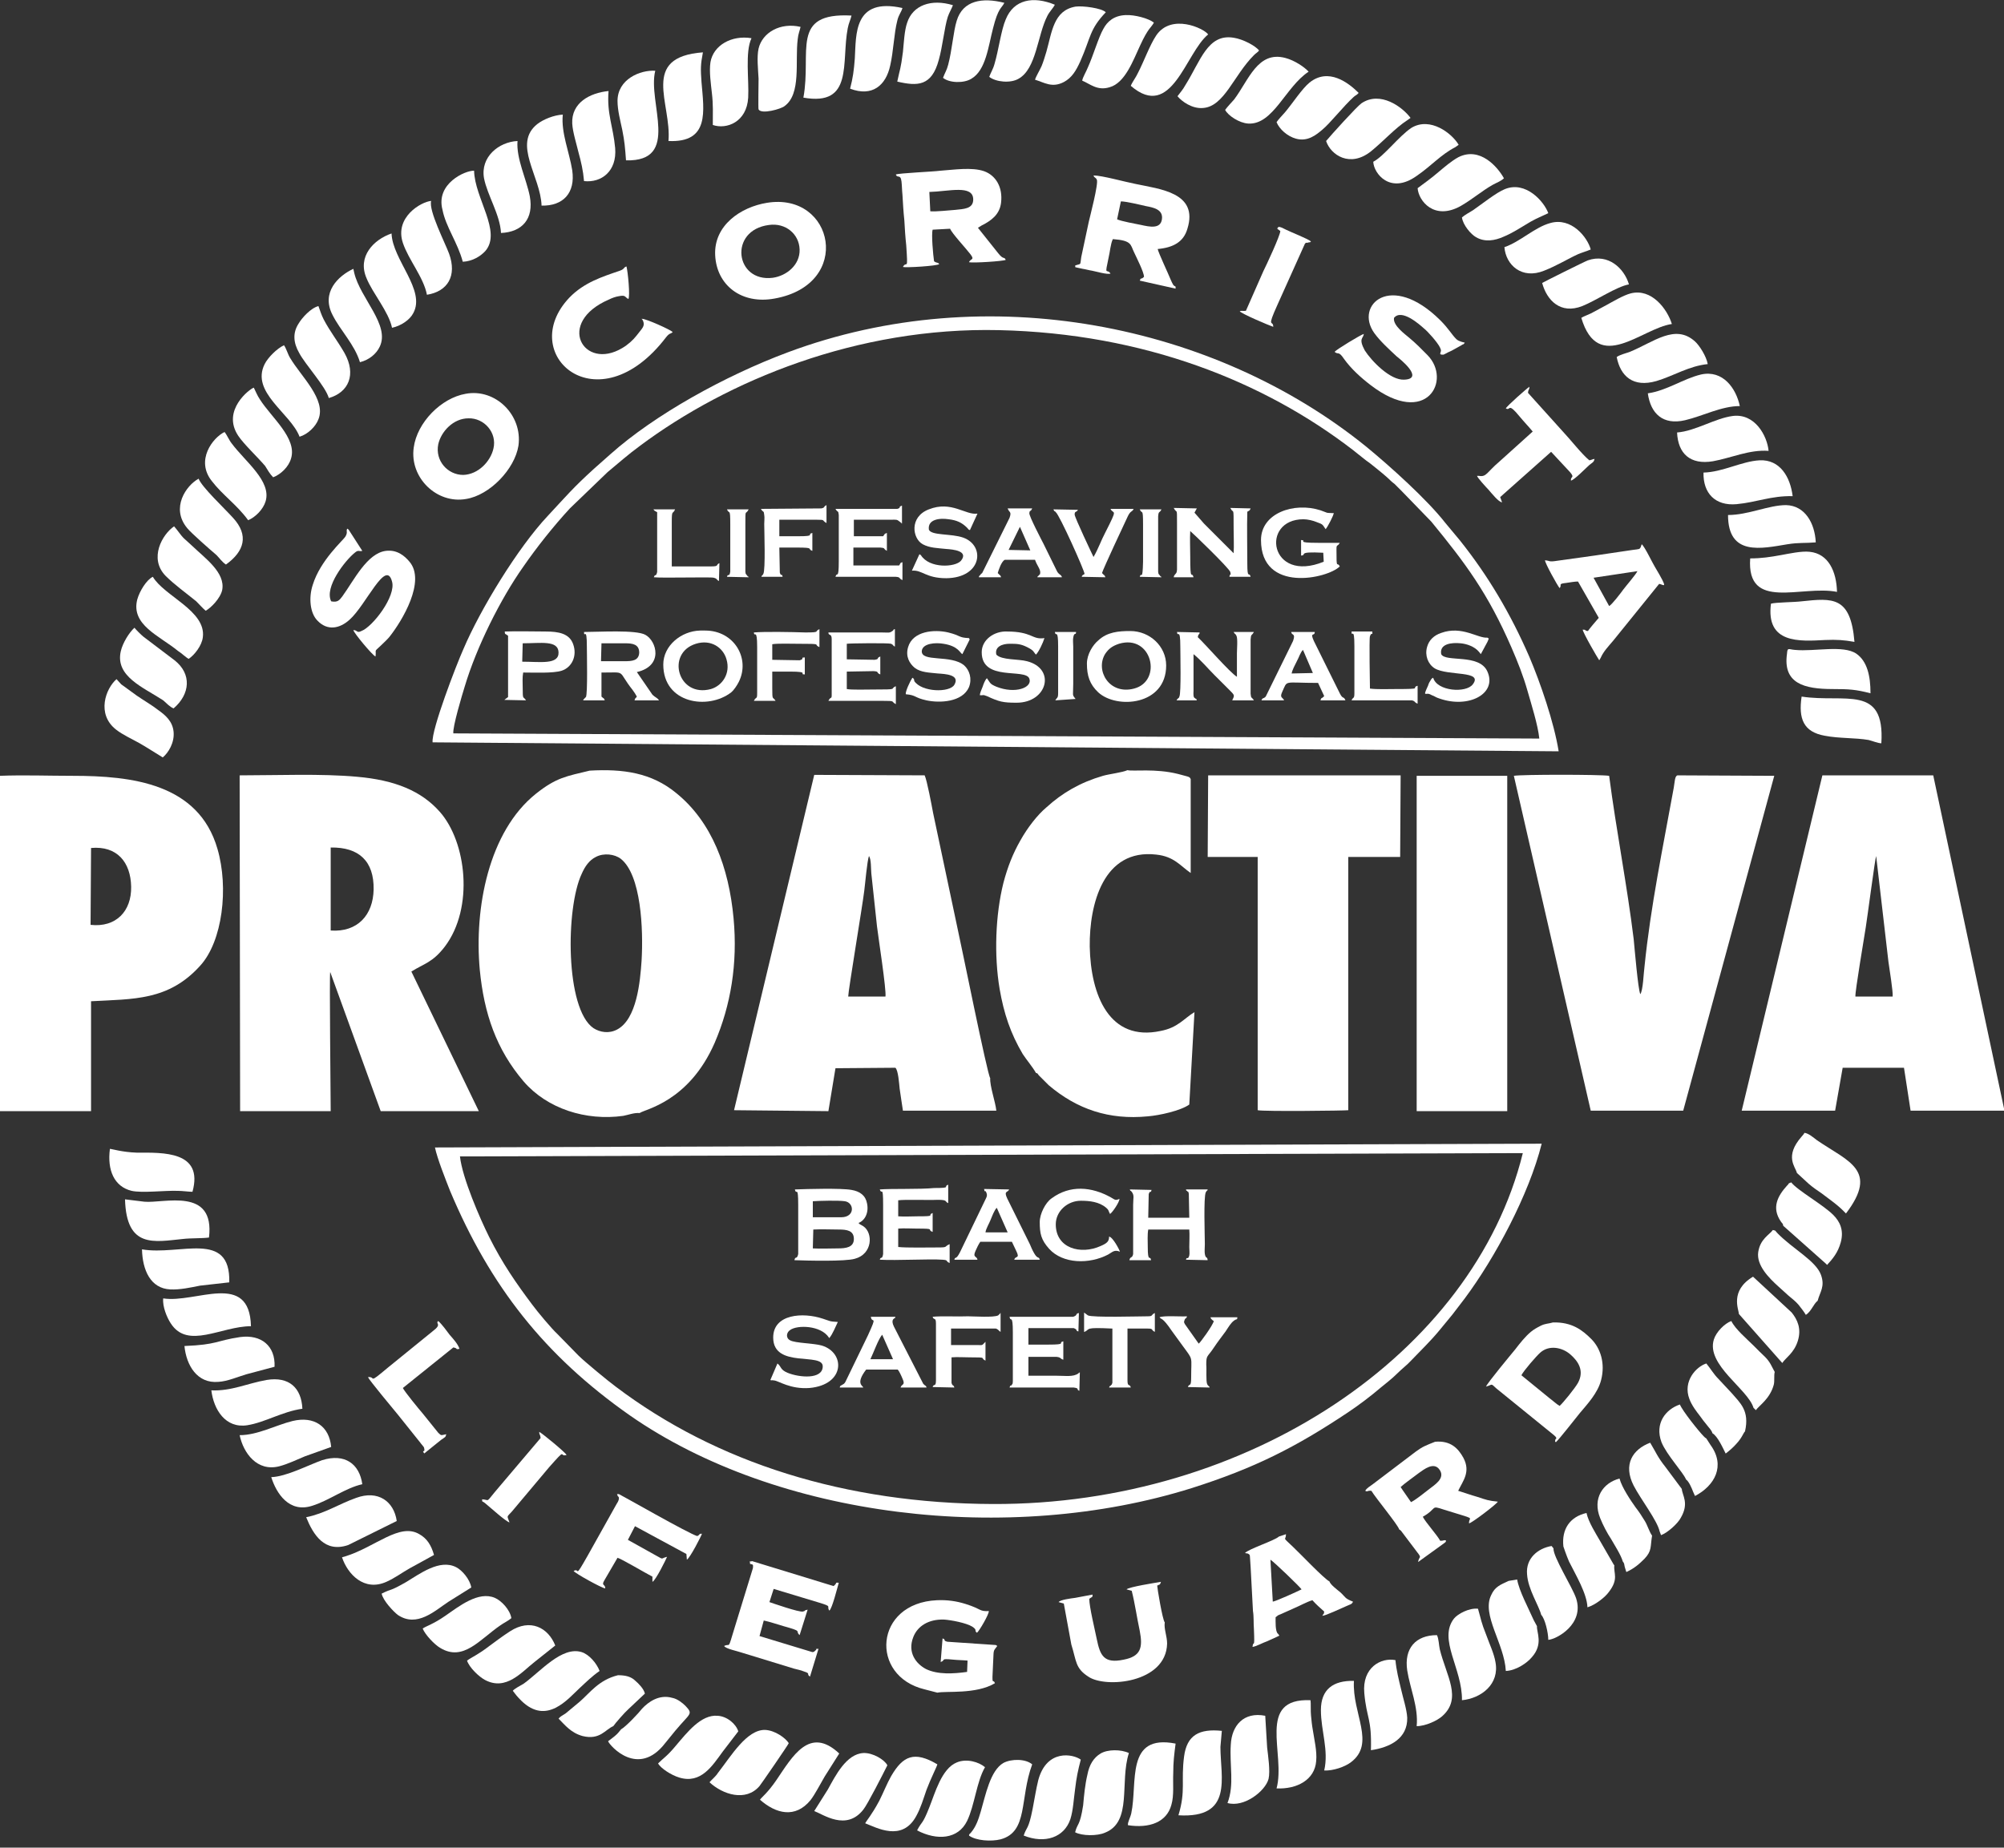
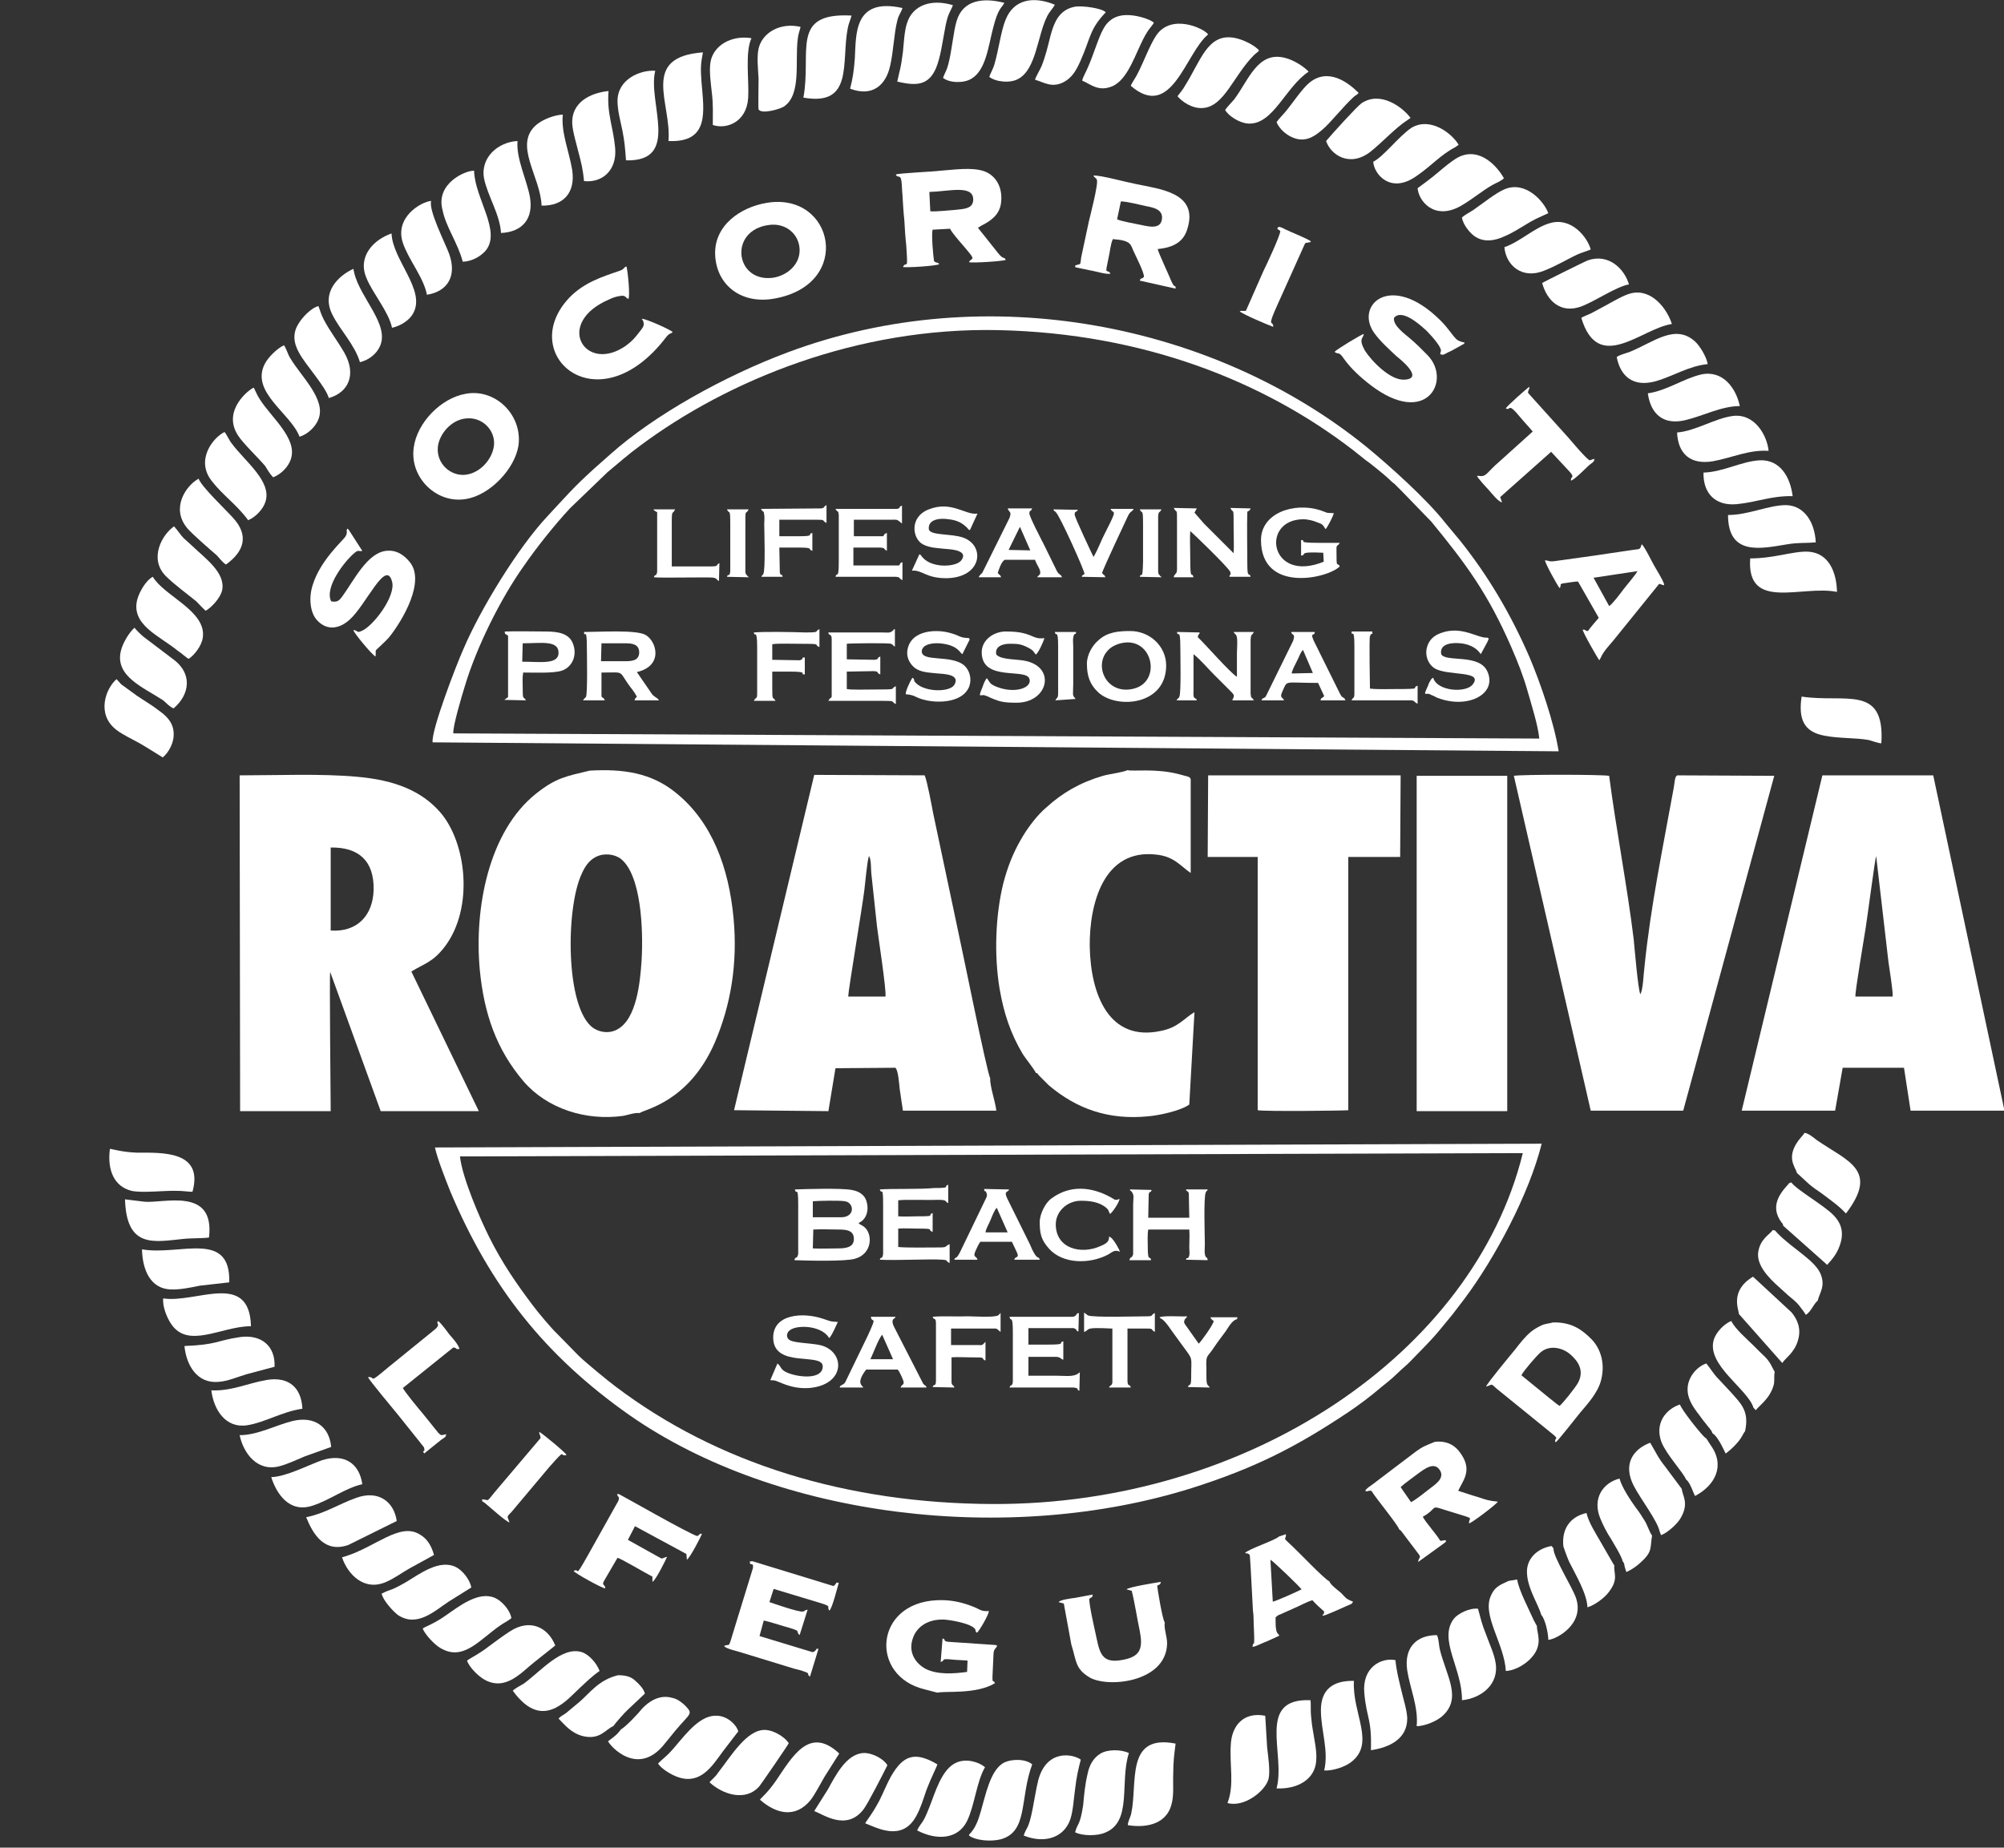
<svg xmlns="http://www.w3.org/2000/svg" width="180" height="166" viewBox="0 0 180 166" fill="none">
  <rect x="0" y="0" width="180" height="166" fill="#333333" stroke="none" />
  <g clip-path="url(#clip0)">
    <path fill-rule="evenodd" clip-rule="evenodd" d="M21.568 99.831H29.703C29.703 98.517 29.576 87.458 29.661 87.331L34.195 99.831H43.008L36.949 87.288C38.093 86.568 38.856 86.483 39.958 85.042C42.585 81.568 41.907 75.636 39.492 72.924C37.839 71.059 35.466 70.085 32.076 69.788C28.856 69.492 24.873 69.661 21.525 69.661L21.568 99.831ZM29.703 76.144C32.246 76.102 33.602 77.373 33.559 79.915C33.517 82.203 32.119 83.771 29.703 83.602V76.144Z" fill="white" />
    <path fill-rule="evenodd" clip-rule="evenodd" d="M57.457 100C57.881 99.661 61.864 99.025 64.195 93.686C65.635 90.339 66.271 86.568 65.889 82.5C65.466 77.924 63.94 73.856 60.762 71.271C58.517 69.407 55.932 69.068 52.966 69.237C50.889 69.746 50 69.831 48.135 71.314C43.898 74.703 42.584 81.568 43.093 87.119C43.474 91.059 44.576 94.28 47.033 97.161C49.152 99.619 52.627 100.72 55.974 100.254C56.44 100.17 56.949 99.958 57.457 100ZM57.627 86.314C57.5 88.178 57.203 91.568 55.423 92.5C54.703 92.881 53.898 92.754 53.305 92.373C50.762 90.636 50.805 81.568 52.245 78.517C52.542 77.839 52.923 77.288 53.517 76.992C54.237 76.61 55.212 76.737 55.762 77.161C57.584 78.602 57.796 83.475 57.627 86.314Z" fill="white" />
    <path fill-rule="evenodd" clip-rule="evenodd" d="M156.441 99.788H164.831L165.509 95.932H171.017L171.61 99.788H180.043L173.644 69.661H163.687L156.441 99.788ZM168.517 76.907L169.619 86.398C169.704 87.034 170.043 89.068 170 89.534H166.653C166.61 89.11 167.458 84.153 167.585 83.305C167.712 82.543 168.432 77.034 168.517 76.907Z" fill="white" />
    <path fill-rule="evenodd" clip-rule="evenodd" d="M74.407 99.83L75.042 95.974L80.424 95.932C80.678 96.144 80.763 97.372 80.805 97.796C80.89 98.474 81.017 99.152 81.102 99.788H89.491C89.407 98.983 88.898 97.584 88.941 96.864C88.686 96.567 86.314 84.745 85.975 83.262L83.814 73.05C83.686 72.372 83.263 70.084 83.051 69.66L73.135 69.618L65.932 99.745L74.407 99.83ZM76.186 89.533C76.186 89.025 77.457 81.44 77.627 80.042C77.712 79.406 77.881 77.372 78.051 76.906C78.263 77.203 78.22 78.05 78.263 78.474L78.771 83.22C78.898 84.279 79.619 88.898 79.534 89.533H76.186Z" fill="white" />
-     <path fill-rule="evenodd" clip-rule="evenodd" d="M-0 99.83H8.178V89.957C11.991 89.746 15.127 89.915 17.966 86.779C20 84.576 20.551 79.746 19.534 76.271C17.839 70.381 11.822 69.703 6.525 69.703C4.364 69.703 2.119 69.618 -0.042 69.703L-0 99.83ZM8.178 76.186C10.508 75.974 11.737 77.457 11.78 79.661C11.822 81.864 10.424 83.347 8.135 83.093L8.178 76.186Z" fill="white" />
    <path fill-rule="evenodd" clip-rule="evenodd" d="M142.881 99.788H151.186L159.364 69.703L150.678 69.661C150.424 69.703 150.424 70.296 150.339 70.763C149.364 76.144 148.263 81.398 147.712 86.822C147.627 87.415 147.585 88.983 147.331 89.322C147.119 88.813 146.822 85.212 146.737 84.364C146.144 79.534 145.17 74.576 144.534 69.703C143.729 69.576 136.653 69.576 135.975 69.703L142.881 99.788Z" fill="white" />
    <path fill-rule="evenodd" clip-rule="evenodd" d="M93.051 96.398C93.22 96.441 93.178 96.441 93.305 96.61L94.195 97.5C96.737 99.661 99.618 100.635 103.093 100.297C104.152 100.212 106.059 99.788 106.822 99.237L107.288 90.932C106.313 91.525 105.805 92.33 104.237 92.627C99.661 93.602 97.966 89.449 97.881 85.042C97.839 81.229 99.11 76.229 103.856 76.78C105.466 76.949 106.017 77.796 106.949 78.432V70C106.864 69.788 106.737 69.788 106.44 69.703C106.229 69.661 106.017 69.576 105.805 69.534C103.771 69.025 101.779 69.322 101.271 69.195C100.805 69.407 99.661 69.534 99.067 69.703C97.034 70.296 95.423 71.229 93.983 72.542C93.178 73.22 92.288 74.364 91.652 75.508C90.974 76.695 90.508 77.881 90.127 79.322C89.406 82.203 89.279 85.847 89.788 88.856C90.169 91.059 90.762 92.839 91.864 94.703C92.288 95.339 92.712 95.805 93.051 96.398Z" fill="white" />
    <path fill-rule="evenodd" clip-rule="evenodd" d="M108.475 76.992H112.966V99.746C113.559 99.873 120.847 99.788 121.102 99.746V76.992H125.763L125.805 69.661H108.517L108.475 76.992Z" fill="white" />
    <path fill-rule="evenodd" clip-rule="evenodd" d="M38.856 66.695L140 67.5C139.576 64.873 138.347 61.314 137.373 59.026C135.678 55.127 133.644 51.695 131.101 48.517C130.678 48.008 130.254 47.5 129.83 46.992C128.178 44.873 124.83 41.864 122.712 40.127C109.11 29.11 88.686 24.958 70.763 31.653C65.085 33.771 58.771 37.288 54.83 40.805L53.347 42.119C51.44 43.856 50.932 44.492 49.195 46.356C46.525 49.195 43.135 54.746 41.61 58.347C41.017 59.661 38.729 65.593 38.856 66.695ZM40.72 65.89C40.635 65.339 41.525 62.373 41.737 61.695C42.796 58.136 44.957 53.814 46.991 50.932C48.22 49.153 49.703 47.288 51.186 45.678L54.576 42.415C55.551 41.61 56.398 40.847 57.5 40.042C65.339 34.195 76.991 29.364 89.746 29.661C102.754 29.958 113.559 34.28 121.568 40.466C122.118 40.89 122.542 41.271 123.093 41.653C123.559 42.034 124.11 42.458 124.534 42.839C124.83 43.093 124.957 43.263 125.254 43.475C125.508 43.729 125.678 43.898 125.932 44.153L128.559 46.864C131.652 50.636 133.644 53.305 135.762 58.178C136.313 59.449 136.822 60.72 137.203 62.076C137.542 63.263 138.135 65.127 138.262 66.356L40.72 65.89Z" fill="white" />
    <path fill-rule="evenodd" clip-rule="evenodd" d="M127.246 99.83H135.381V69.703H127.246V99.83Z" fill="white" />
    <path fill-rule="evenodd" clip-rule="evenodd" d="M39.068 103.093C39.28 104.11 40.042 106.017 40.424 106.991C44.026 115.551 48.898 121.779 56.568 127.161C69.831 136.398 90.636 138.856 107.076 133.686C112.67 131.906 116.356 130.042 121.059 126.906C122.076 126.228 123.136 125.423 124.026 124.661C124.492 124.279 125.042 123.856 125.466 123.432C125.932 122.966 126.398 122.627 126.78 122.203C127.67 121.271 128.475 120.508 129.28 119.534L130.466 118.093C130.848 117.584 131.187 117.161 131.568 116.652C134.28 113.008 137.331 107.33 138.475 102.754L39.068 103.093ZM41.314 103.898L136.78 103.601C132.331 121.652 112.034 135.212 89.195 135.127C75.975 135.084 64.365 131.44 55.297 124.576C54.661 124.11 52.5 122.33 51.949 121.779L50.085 119.873C49.534 119.364 48.263 117.839 47.797 117.203C46.398 115.339 45.127 113.517 43.941 111.144C43.136 109.534 41.526 105.847 41.314 103.898Z" fill="white" />
    <path fill-rule="evenodd" clip-rule="evenodd" d="M80.466 15.678C80.593 16.059 80.89 15.593 80.974 16.314C81.017 16.695 81.017 17.119 81.059 17.5C81.101 18.22 81.144 19.025 81.228 19.788C81.271 20.551 81.313 21.271 81.398 22.034C81.567 24.534 81.44 23.347 81.101 23.983C81.356 24.068 84.152 23.898 84.364 23.729C84.195 23.517 84.195 23.686 83.898 23.474C83.813 22.924 83.644 21.059 83.771 20.636L85.339 20.551C85.508 20.974 86.779 22.331 87.161 22.839C87.585 23.39 87.161 23.22 87.034 23.559C87.373 23.644 90.085 23.474 90.339 23.347C90.169 23.008 90.169 23.39 89.661 22.754L87.839 20.466L88.178 20.254C89.025 19.831 89.788 19.28 89.915 18.22C90.085 16.822 89.449 15.763 88.39 15.381C87.288 15 85.678 15.254 84.449 15.339C83.856 15.424 80.762 15.551 80.466 15.678ZM83.474 17.246C85.212 17.203 87.415 16.568 87.415 17.924C87.415 18.771 86.567 18.771 85.805 18.856C85.212 18.898 84.11 19.025 83.559 18.983L83.474 17.246Z" fill="white" />
    <path fill-rule="evenodd" clip-rule="evenodd" d="M96.568 23.856C96.653 24.068 96.314 23.941 97.246 24.152C97.542 24.195 97.797 24.28 98.093 24.322C98.347 24.364 99.492 24.703 99.746 24.576C99.407 24.068 99.195 24.915 99.576 23.136C99.704 22.627 99.746 21.907 99.958 21.483C101.695 21.61 101.525 21.991 101.864 22.669C102.076 23.136 102.754 24.449 102.754 24.873C102.458 25.169 102.5 24.873 102.373 25.212L105.593 25.932C105.593 25.593 105.593 25.847 105.381 25.593C105.297 25.466 105.254 25.339 105.17 25.169C104.915 24.534 104.068 22.754 103.983 22.373C105.381 22.246 106.314 21.737 106.653 20.551C107.67 17.288 104.153 16.991 101.992 16.525C101.102 16.356 98.983 15.763 98.22 15.763C98.305 16.017 98.39 15.89 98.517 16.144C98.686 16.483 97.881 19.534 97.797 19.915L97.119 23.093C96.992 23.898 97.161 23.644 96.568 23.856ZM100.678 18.093C101.144 18.093 102.373 18.39 102.924 18.517C103.602 18.644 104.492 18.814 104.364 19.703C104.237 20.593 103.263 20.381 102.5 20.212C102.076 20.127 100.678 19.873 100.339 19.703L100.678 18.093Z" fill="white" />
    <path fill-rule="evenodd" clip-rule="evenodd" d="M41.822 35.381C39.618 35.763 37.458 37.966 37.161 40.212C36.779 42.923 39.237 45.296 41.864 44.83C43.983 44.491 46.229 42.161 46.568 40.042C46.949 37.288 44.491 34.873 41.822 35.381ZM44.322 40.296C44.068 41.44 42.966 42.627 41.61 42.669C40.212 42.669 39.068 41.398 39.364 39.915C39.618 38.771 40.72 37.584 42.076 37.584C43.474 37.542 44.661 38.856 44.322 40.296Z" fill="white" />
    <path fill-rule="evenodd" clip-rule="evenodd" d="M68.898 18.22C66.525 18.601 64.11 20.254 64.237 22.923C64.364 25.635 66.61 27.372 69.576 26.822C76.653 25.55 74.915 17.245 68.898 18.22ZM69.068 20.212C70.551 20 71.78 21.017 71.822 22.415C71.864 23.813 70.635 24.788 69.407 24.957C66.017 25.381 65.424 20.678 69.068 20.212Z" fill="white" />
    <path fill-rule="evenodd" clip-rule="evenodd" d="M125.678 137.415C125.805 137.5 125.72 137.415 125.847 137.542L127.288 139.449C127.754 140.042 127.457 139.788 127.373 140.339L129.661 138.686C129.873 138.517 129.873 138.559 129.873 138.39C129.661 138.347 129.703 138.432 129.364 138.432C129.025 137.839 128.051 136.779 127.796 136.271C129.152 135.508 128.432 135.212 129.703 135.635C132.796 136.61 131.907 136.186 131.949 136.864C132.161 136.864 134.449 135.127 134.534 134.915C133.686 134.83 133.474 134.746 132.712 134.491C132.118 134.322 131.525 134.11 130.974 133.94C131.398 133.051 132.118 132.246 131.441 130.974C130.974 130.127 130.296 129.407 128.898 129.534C128.051 129.873 127.796 129.957 127.161 130.423L123.305 133.347C123.093 133.517 122.754 133.686 122.627 133.94C122.881 134.068 122.754 133.898 123.178 133.94C123.559 134.576 125.593 137.034 125.678 137.415ZM125.805 133.601C126.229 133.22 126.907 132.754 127.457 132.33C127.881 132.034 128.813 131.271 129.322 132.076C129.83 132.839 128.813 133.432 128.39 133.771C128.008 134.068 127.118 134.788 126.737 134.957C126.568 134.703 125.932 133.813 125.805 133.601Z" fill="white" />
    <path fill-rule="evenodd" clip-rule="evenodd" d="M139.703 129.322C139.661 129.618 139.661 129.449 139.746 129.576C140.042 129.322 141.525 127.415 141.907 126.949C142.542 126.186 143.517 125.169 143.814 123.983C144.195 122.5 143.771 121.144 142.924 120.296C142.119 119.491 141.186 118.771 139.492 118.813C139.068 118.94 138.814 118.898 138.39 119.11C138.051 119.279 137.754 119.449 137.5 119.661C136.992 120.084 136.525 120.678 136.102 121.229C135.72 121.695 133.602 124.237 133.475 124.576C134.11 124.407 133.856 124.237 134.407 124.745L139.576 128.94C139.831 129.152 139.831 129.237 139.703 129.322ZM136.653 123.559C136.864 123.135 138.009 121.822 138.347 121.525C139.153 120.805 140.339 121.059 141.059 121.695C141.737 122.288 142.331 123.135 141.737 124.237C141.483 124.703 140.381 126.059 140.085 126.313C139.788 126.144 139.492 125.847 139.195 125.635L136.653 123.559Z" fill="white" />
    <path fill-rule="evenodd" clip-rule="evenodd" d="M31.737 56.61C31.78 56.864 33.432 58.856 33.729 58.983C33.813 58.305 33.559 58.602 34.153 58.051C34.407 57.797 34.703 57.542 34.958 57.246C36.144 55.763 38.263 52.203 36.78 50.466C36.356 49.958 35.678 49.364 34.661 49.492C32.966 49.703 31.78 52.161 30.763 53.559C30.508 53.898 30.339 54.153 29.746 54.025C29.11 52.754 31.017 50.339 31.864 49.661C32.203 49.364 32.246 49.576 32.542 49.492L31.314 47.585C31.186 47.5 31.314 47.542 31.186 47.5C31.059 47.754 31.271 47.797 31.017 48.22C30.805 48.559 28.771 50.339 28.093 52.542C27.712 53.686 27.839 55.085 28.517 55.763C29.407 56.695 30.508 56.483 31.398 55.678C32.881 54.364 34.661 50.169 35.212 52.246C35.593 53.559 33.474 56.314 32.458 56.695C32.034 56.907 32.119 56.61 31.737 56.61Z" fill="white" />
    <path fill-rule="evenodd" clip-rule="evenodd" d="M122.5 30C122.203 30.085 120.042 31.398 119.873 31.61C120.212 31.907 120.212 31.483 120.72 32.246C121.356 33.135 122.245 33.941 123.135 34.618C128.135 38.432 130.423 34.152 128.22 31.907C127.923 31.61 127.712 31.398 127.415 31.102C127.118 30.805 126.906 30.635 126.567 30.339C126.228 30.042 125.084 29.237 125.212 28.559C125.89 27.712 127.5 29.152 127.881 29.491C128.262 29.788 129.11 30.762 129.322 31.186C129.534 31.61 129.364 31.525 129.364 31.822L129.491 31.864C129.576 31.864 129.576 31.864 129.661 31.864L129.915 31.737C130.127 31.61 130.296 31.568 130.508 31.441L131.271 31.017C131.313 30.974 131.398 30.932 131.44 30.932C131.525 30.847 131.525 30.847 131.567 30.805C131.567 30.805 131.525 30.762 131.483 30.762C131.483 30.762 131.017 30.678 130.805 30.466C130.381 30.042 130.127 29.534 129.364 28.771C124.915 24.364 121.652 27.415 123.432 29.915C123.983 30.678 124.788 31.398 125.466 32.034C125.635 32.161 128.008 34.025 126.144 34.11C124.873 34.195 123.178 32.415 122.584 31.483C121.991 30.381 122.457 30.424 122.5 30Z" fill="white" />
    <path fill-rule="evenodd" clip-rule="evenodd" d="M84.195 152.076C84.957 151.906 87.669 152.245 89.364 151.228C89.195 150.72 89.067 151.737 89.195 149.533C89.279 148.178 89.152 148.432 89.576 147.881L89.449 147.796L85.085 147.5C84.618 147.372 85.042 147.33 84.661 147.203L84.491 149.322C85 149.152 84.364 148.983 85.635 149.11C86.017 149.152 86.483 149.152 86.906 149.194L86.864 150.211C85.635 150.381 84.237 150.466 83.178 149.957C82.288 149.491 81.483 148.474 82.034 147.076C82.415 146.101 83.39 145.466 84.788 145.508C85.424 145.55 86.779 145.805 87.33 146.144C87.839 146.483 87.457 146.483 87.754 146.694C87.966 146.525 88.856 145 88.813 144.745C87.924 144.788 88.22 144.576 86.737 144.11C85.932 143.855 85.085 143.728 84.152 143.771C78.517 144.025 78.093 150.593 83.051 151.779L84.195 152.076Z" fill="white" />
    <path fill-rule="evenodd" clip-rule="evenodd" d="M67.373 140.508C67.627 140.551 67.669 140.551 67.627 140.889L65.974 146.271C65.339 148.347 65.635 147.584 65.042 147.881C65.169 148.135 66.271 148.347 66.61 148.474L71.313 149.915C71.61 150 71.906 150.042 72.203 150.169C72.881 150.381 72.373 150.381 72.754 150.635L73.517 148.135C73.008 148.178 73.517 148.093 73.22 148.305C73.05 148.432 73.22 148.389 72.966 148.432L68.22 146.991L68.601 145.593C69.195 145.72 69.788 145.932 70.381 146.101C72.203 146.61 71.356 146.483 71.822 146.906L72.542 144.618C72.118 144.703 72.457 144.703 72.118 144.788C71.779 144.873 69.364 144.025 69.11 143.94L69.491 142.754L73.559 143.983C74.83 144.364 74.195 144.279 74.491 144.703C74.745 144.534 75.212 142.627 75.339 142.203C74.957 142.161 75.254 142.203 74.873 142.5L67.542 140.254C67.33 140.381 67.33 140.084 67.373 140.508Z" fill="white" />
    <path fill-rule="evenodd" clip-rule="evenodd" d="M60.424 29.83C60.212 29.618 58.051 28.644 57.67 28.644C57.797 29.11 57.5 28.262 57.754 28.813C57.966 29.322 57.67 29.491 57.161 30.169C56.865 30.551 56.398 30.974 55.89 31.271C52.415 33.347 49.873 28.983 54.703 26.907C54.958 26.779 55.297 26.652 55.593 26.61C56.229 26.483 56.102 26.695 56.441 26.864C56.61 26.61 56.398 24.407 56.271 23.94C55.975 24.025 56.144 24.152 55.678 24.322C54.068 24.873 52.458 25.381 51.144 26.737C46.314 31.822 53.687 38.347 59.831 30.296C60.17 29.873 60.212 30.042 60.424 29.83Z" fill="white" />
    <path fill-rule="evenodd" clip-rule="evenodd" d="M138.771 50.339C138.771 50.593 139.873 52.585 140.085 52.839C140.339 52.542 139.873 52.458 140.678 52.373C141.017 52.331 141.398 52.246 141.737 52.246L143.602 55.509C143.347 55.805 142.796 56.441 142.627 56.695C142.246 56.653 142.542 56.568 142.161 56.568C142.161 56.822 143.517 59.153 143.644 59.322L143.771 59.11C144.025 58.517 144.491 58.051 144.915 57.542L149.025 52.458C149.407 52.5 149.957 53.136 148.644 50.932C148.474 50.678 147.712 49.068 147.457 48.898L147.415 49.026C147.415 49.026 147.373 49.11 147.373 49.153C147.246 49.364 147.288 49.322 146.652 49.407C146.271 49.449 145.89 49.534 145.508 49.576C144.746 49.703 143.983 49.788 143.22 49.915L139.873 50.382C139.068 50.509 139.279 50.382 138.771 50.339ZM147.076 51.314C146.907 51.653 146.059 52.627 145.805 52.966C145.593 53.263 144.788 54.322 144.534 54.449L143.135 51.907L147.076 51.314Z" fill="white" />
    <path fill-rule="evenodd" clip-rule="evenodd" d="M96.228 147.754C96.695 149.237 96.567 149.873 97.754 150.636C99.279 151.695 104.745 151.229 104.83 147.669C104.83 146.992 104.534 146.356 104.618 145.763C104.407 145.508 103.94 142.627 103.94 142.458C104.237 142.288 104.152 142.458 104.279 142.119C103.771 142.203 101.356 142.585 101.186 142.797L101.652 142.924C101.949 144.11 102.118 145.339 102.373 146.525C102.669 148.051 102.457 148.814 100.932 149.11C99.152 149.492 98.813 148.729 98.517 147.288C98.347 146.441 97.839 144.364 97.839 143.644C98.093 143.432 98.135 143.559 98.135 143.263C97.627 143.347 97.076 143.475 96.567 143.559C96.228 143.602 95.212 143.729 95.085 143.941L95.551 144.068L96.228 147.754Z" fill="white" />
    <path fill-rule="evenodd" clip-rule="evenodd" d="M114.873 138.051C114.449 138.432 112.161 139.152 111.822 139.534L112.076 139.576C112.33 139.703 112.246 139.746 112.288 140.127C112.288 140.339 112.33 140.551 112.33 140.763L112.542 144.746C112.627 145.212 112.584 145.847 112.627 146.356C112.712 148.347 112.584 147.246 112.5 147.966C112.839 147.924 113.432 147.585 113.813 147.458L114.746 147.034C114.83 146.991 114.83 146.991 114.915 146.949L114.788 146.78C114.534 146.61 114.576 145.635 114.576 145.296L114.746 145.169L114.788 145.127C114.83 145.127 114.957 145.042 115 145.042L116.229 144.491C116.737 144.28 117.415 143.898 117.881 143.771C118.22 144.152 118.559 144.449 118.94 144.788C118.898 145.127 118.898 144.915 118.771 145.169C119.068 145.169 120.466 144.491 120.974 144.28C121.229 144.152 121.44 144.152 121.525 143.898C120.762 143.602 120.89 143.517 120.381 143.051C120.127 142.839 119.491 142.373 119.407 142.076C118.983 141.907 116.568 139.364 116.144 138.983C115.084 137.966 115.508 138.474 115.508 137.839L114.873 138.051ZM114.11 140.127C114.449 140.339 116.779 142.585 116.907 142.796C116.483 143.008 114.618 143.856 114.322 143.898L114.11 140.127Z" fill="white" />
    <path fill-rule="evenodd" clip-rule="evenodd" d="M55.593 134.237H55.424L55.466 134.364C55.593 134.618 55.551 134.322 55.593 134.618C55.593 134.788 55.466 135 55.381 135.127L52.797 139.745C51.525 141.991 52.119 140.805 51.525 141.144C51.653 141.355 54.025 142.669 54.364 142.711C54.364 142.288 53.983 142.5 54.28 141.991L55.466 139.957C55.805 140.042 58.093 141.398 58.602 141.652V142.118C58.898 141.991 59.831 140.084 59.915 139.872C59.322 140 59.661 140.169 58.983 139.788L56.398 138.347L57.034 137.118L61.653 139.618L61.695 140.127C61.992 139.957 63.008 137.966 63.051 137.796C62.712 137.796 62.966 137.839 62.627 138.008C61.864 137.796 55.805 134.322 55.593 134.237Z" fill="white" />
    <path fill-rule="evenodd" clip-rule="evenodd" d="M135.254 36.695C135.72 36.949 135.381 36.059 136.525 37.458C136.907 37.924 137.288 38.305 137.669 38.771L134.661 41.483C133.559 42.415 133.517 42.881 132.839 42.754H132.669C132.669 42.881 133.475 43.771 133.686 43.983C133.983 44.322 134.619 45.127 134.915 45.127L134.746 44.661L139.322 40.593L141.017 42.415C141.483 42.966 141.059 42.754 141.102 43.178C141.398 43.135 142.415 42.076 142.754 41.779C143.008 41.568 143.178 41.525 143.22 41.229C142.966 41.271 143.008 41.313 142.754 41.356C142.076 40.805 141.059 39.491 140.339 38.729L137.246 35.297C137.288 34.873 137.373 35.085 137.373 34.746C137.119 34.915 135.339 36.483 135.254 36.695Z" fill="white" />
    <path fill-rule="evenodd" clip-rule="evenodd" d="M40.381 119.915C40.127 119.576 39.703 118.983 39.364 118.686C39.068 118.94 39.746 118.94 38.898 119.576L34.83 122.881C32.966 124.449 33.813 123.644 33.051 123.728C33.178 124.025 35.339 126.61 35.72 127.076C36.186 127.669 36.61 128.178 37.076 128.771C37.33 129.067 37.5 129.322 37.754 129.618C37.797 129.703 38.093 130 38.093 130.084C38.22 130.593 37.881 130.211 38.051 130.508C38.136 130.593 38.051 130.635 38.305 130.423L39.619 129.364C40.042 129.067 40 129.152 40.085 128.856C39.619 128.94 39.661 129.025 39.364 128.728L37.966 126.991C37.669 126.652 36.313 125 36.186 124.703L40.72 121.059C41.186 121.144 40.847 121.271 41.271 121.186C41.144 120.762 40.678 120.254 40.381 119.915Z" fill="white" />
    <path fill-rule="evenodd" clip-rule="evenodd" d="M71.356 113.22C72.5 113.263 75.932 113.347 76.78 113.093C78.39 112.669 78.432 110.763 77.542 110.169L77.246 110C77.161 109.915 77.161 109.957 77.119 109.873C77.669 109.661 78.051 108.983 77.881 108.135C77.754 107.415 77.246 107.034 76.483 106.907C75.551 106.737 72.5 106.822 71.398 106.864C71.525 107.457 71.695 106.398 71.695 108.263V112.669C71.568 113.22 71.441 112.796 71.356 113.22ZM73.008 107.924C73.602 107.881 75.339 107.839 75.89 107.924C76.737 108.051 76.822 109.364 75.551 109.364H73.008V107.924ZM73.051 110.466C73.814 110.424 74.576 110.466 75.339 110.466C76.059 110.466 76.695 110.551 76.695 111.313C76.695 112.076 75.975 112.161 75.254 112.161C74.534 112.161 73.729 112.203 73.008 112.161L73.051 110.466Z" fill="white" />
    <path fill-rule="evenodd" clip-rule="evenodd" d="M96.568 164.619C97.204 164.958 98.559 164.958 99.237 164.661C101.737 163.687 100.551 160.127 101.398 157.5C100.678 157.161 99.492 157.161 98.856 157.543C98.22 157.924 97.839 158.559 97.67 159.449C97.458 160.339 97.373 161.271 97.288 162.204C96.992 164.11 96.78 163.771 96.568 164.619Z" fill="white" />
    <path fill-rule="evenodd" clip-rule="evenodd" d="M91.949 164.915C93.856 165.678 95.593 165.085 96.144 163.432C96.398 162.627 96.441 161.61 96.568 160.72C96.695 159.661 96.822 159.068 97.076 158.093C96.398 157.585 94.025 157.119 93.263 159.915C93.051 160.763 92.924 161.652 92.754 162.5C92.373 164.449 92.204 164.11 91.949 164.915Z" fill="white" />
    <path fill-rule="evenodd" clip-rule="evenodd" d="M142.034 28.559C143.559 33.644 147.457 29.491 150.169 29.11C149.746 27.754 148.347 25.89 146.483 26.356C145.805 26.525 144.83 27.119 144.279 27.415C143.898 27.627 143.559 27.796 143.178 28.008C142.839 28.22 142.288 28.39 142.034 28.559Z" fill="white" />
    <path fill-rule="evenodd" clip-rule="evenodd" d="M87.034 164.915C87.669 165.381 89.025 165.466 89.873 165.254C92.373 164.576 91.568 161.61 92.712 158.517C92.118 158.008 90.847 158.008 90.127 158.39C88.941 159.067 88.517 161.313 88.093 162.754C87.881 163.474 87.669 164.11 87.203 164.661C87.161 164.703 87.118 164.745 87.076 164.788C87.076 164.788 87.034 164.873 87.034 164.83C87.076 164.873 87.034 164.915 87.034 164.915Z" fill="white" />
    <path fill-rule="evenodd" clip-rule="evenodd" d="M105.763 8.644C106.144 9.11 107.076 9.788 108.051 9.703C109.958 9.576 110.805 6.779 112.627 4.957C112.839 4.745 112.924 4.745 113.093 4.534C112.754 4.11 111.653 3.517 110.805 3.39C108.475 3.008 107.839 5.466 106.483 7.627C106.229 8.093 105.975 8.347 105.763 8.644Z" fill="white" />
    <path fill-rule="evenodd" clip-rule="evenodd" d="M101.568 7.712C105.254 10.89 106.483 4.746 108.517 3.093C108.136 2.542 105.212 1.186 103.856 3.178C103.263 4.068 102.754 5.508 102.203 6.568C102.034 6.949 101.695 7.373 101.568 7.712Z" fill="white" />
    <path fill-rule="evenodd" clip-rule="evenodd" d="M88.856 6.907C89.449 7.373 90.763 7.5 91.483 7.076C93.093 6.186 93.178 3.178 94.068 1.44C94.28 1.017 94.576 0.763 94.746 0.424C92.797 -0.382 91.059 -0.043 90.339 1.737C89.915 2.712 89.703 4.491 89.322 5.763C89.195 6.229 88.983 6.525 88.856 6.907Z" fill="white" />
    <path fill-rule="evenodd" clip-rule="evenodd" d="M161.398 105.381L162.458 106.356C162.797 106.652 163.22 106.949 163.602 107.203C164.492 107.881 165.085 108.262 165.805 109.025C168.771 105.127 166.017 104.364 163.22 102.457C162.881 102.203 162.458 101.822 162.076 101.779C161.992 101.949 161.949 101.949 161.822 102.118C160.254 103.898 161.271 104.83 161.398 105.381Z" fill="white" />
    <path fill-rule="evenodd" clip-rule="evenodd" d="M9.873 103.22C9.618 105.127 10.254 106.61 11.822 106.991C12.796 107.203 14.746 106.949 15.974 106.991C16.356 106.991 16.991 107.076 17.288 107.076C18.305 103.39 14.618 103.559 12.288 103.559C10.974 103.517 10.042 103.22 9.873 103.22Z" fill="white" />
    <path fill-rule="evenodd" clip-rule="evenodd" d="M15.593 63.644C17.076 62.373 17.246 60.55 15.678 59.322L12.882 57.203C12.67 57.033 12.204 56.567 12.076 56.398C11.61 56.822 11.017 57.754 10.848 58.517C10.339 60.762 12.839 61.737 14.661 62.923C14.958 63.178 15.254 63.517 15.593 63.644Z" fill="white" />
    <path fill-rule="evenodd" clip-rule="evenodd" d="M110.042 9.872C110.297 10.381 111.314 11.059 112.119 11.101C114.365 11.228 115.466 7.796 117.542 6.44C117.161 6.017 116.271 5.423 115.466 5.211C112.966 4.533 112.161 7.203 110.848 8.94C110.551 9.279 110.297 9.533 110.042 9.872Z" fill="white" />
    <path fill-rule="evenodd" clip-rule="evenodd" d="M135.509 142.034C134.788 142.373 134.28 142.542 133.941 143.305C133.051 145.085 135.127 147.669 135.254 150.127C136.186 150.085 137.161 149.407 137.585 148.898C138.644 147.712 138.009 146.652 138.051 146.102L137.754 145.551C137.288 144.491 136.441 142.924 136.271 141.907L135.509 142.034Z" fill="white" />
    <path fill-rule="evenodd" clip-rule="evenodd" d="M101.313 163.983C103.22 164.279 104.788 163.729 105.212 162.161C105.466 161.313 105.339 160.254 105.381 159.322C105.381 158.305 105.466 157.627 105.593 156.652C101.059 155.762 102.203 160.169 101.61 162.923C101.525 163.305 101.271 163.729 101.313 163.983Z" fill="white" />
    <path fill-rule="evenodd" clip-rule="evenodd" d="M48.644 18.474C50.593 18.517 51.695 17.33 51.398 15.296C51.144 13.686 50.381 11.907 50.551 10.296C49.746 10.339 48.813 10.72 48.263 11.144C46.017 12.924 48.559 15.847 48.644 18.474Z" fill="white" />
    <path fill-rule="evenodd" clip-rule="evenodd" d="M41.568 23.517C42.457 23.475 43.178 23.009 43.602 22.542C45.084 20.805 42.627 17.797 42.584 15.339C41.822 15.297 39.11 16.483 39.746 18.856C40.042 20.381 41.102 21.78 41.568 23.517Z" fill="white" />
    <path fill-rule="evenodd" clip-rule="evenodd" d="M160.678 106.313C160.635 106.398 160.678 106.313 160.593 106.44C160.593 106.44 160.551 106.483 160.508 106.525C159.661 107.457 159.11 108.517 159.957 109.745C160.127 110 160.127 109.873 160.169 110.127L163.983 113.517C164.068 113.601 164.025 113.559 164.11 113.644C164.618 113.093 165.085 112.542 165.339 111.61C165.635 110.508 165.254 109.745 164.661 109.152C163.729 108.22 161.44 106.949 160.89 106.229L160.678 106.313Z" fill="white" />
    <path fill-rule="evenodd" clip-rule="evenodd" d="M129.067 146.907C127.161 146.907 126.101 148.093 126.398 150.085C126.652 151.695 127.415 153.39 127.245 155.085C128.051 155.085 129.11 154.576 129.534 154.195C131.356 152.585 129.915 150.593 129.322 148.178C129.237 147.797 129.237 147.246 129.067 146.907Z" fill="white" />
    <path fill-rule="evenodd" clip-rule="evenodd" d="M132.754 144.534C131.949 144.449 130.932 145 130.593 145.423C129.153 147.288 131.356 149.915 131.314 152.754C133.051 152.584 134.704 151.313 134.322 149.322C134.195 148.559 133.771 147.669 133.517 146.949C133.009 145.678 133.051 145.551 132.754 144.534Z" fill="white" />
    <path fill-rule="evenodd" clip-rule="evenodd" d="M82.373 164.449C84.152 165.381 86.059 165.254 86.864 163.602C87.542 162.203 87.712 160.085 88.474 158.771C87.923 158.305 86.822 157.966 85.932 158.347C84.576 158.898 83.983 161.102 83.474 162.373C82.839 163.983 82.839 163.559 82.373 164.449Z" fill="white" />
    <path fill-rule="evenodd" clip-rule="evenodd" d="M72.161 8.771C76.695 9.576 75.551 5.593 76.144 2.542C76.229 2.076 76.398 1.78 76.483 1.398C70.932 1.102 72.924 4.661 72.161 8.771Z" fill="white" />
    <path fill-rule="evenodd" clip-rule="evenodd" d="M77.712 163.813C78.729 164.195 81.017 165.508 82.288 163.178C82.712 162.415 82.924 161.652 83.22 160.805C83.602 159.788 84.11 158.813 84.195 158.517C82.119 157.288 81.102 157.754 80.042 159.576C79.661 160.254 79.365 161.017 78.983 161.78C78.305 163.051 77.839 163.559 77.712 163.813Z" fill="white" />
    <path fill-rule="evenodd" clip-rule="evenodd" d="M30.72 139.915C31.229 141.441 32.712 143.008 34.703 142.119C35.466 141.78 36.144 141.271 36.822 140.89C37.118 140.72 38.856 139.788 38.983 139.703C38.729 138.813 38.347 138.22 37.669 137.839C35.89 136.78 33.729 138.983 31.017 139.83L30.72 139.915Z" fill="white" />
    <path fill-rule="evenodd" clip-rule="evenodd" d="M76.356 7.966C78.347 8.729 79.576 7.669 79.958 5.89C80.254 4.618 80.297 3.008 80.593 1.864C80.72 1.313 80.932 1.144 81.059 0.72C76.653 -0.254 76.907 3.093 76.78 5.254C76.695 6.356 76.61 6.991 76.356 7.966Z" fill="white" />
    <path fill-rule="evenodd" clip-rule="evenodd" d="M16.567 120.932C16.737 122.669 17.712 124.322 19.618 124.152C20.423 124.11 21.398 123.686 22.118 123.474L24.661 122.796C24.745 120.932 23.474 119.872 21.567 120.127C19.322 120.466 19.576 120.805 16.567 120.932Z" fill="white" />
    <path fill-rule="evenodd" clip-rule="evenodd" d="M16.949 59.195C17.457 58.856 18.136 58.008 18.22 57.245C18.517 54.873 14.746 53.559 13.729 51.822C13.178 52.076 12.542 53.093 12.33 53.856C11.737 56.144 14.322 57.118 15.975 58.474C16.313 58.686 16.695 59.068 16.949 59.195Z" fill="white" />
    <path fill-rule="evenodd" clip-rule="evenodd" d="M45 20.932C46.907 20.847 47.966 19.661 47.585 17.627C47.288 16.102 46.356 14.237 46.483 12.669C44.788 12.754 43.136 14.11 43.475 16.017C43.771 17.542 44.915 19.28 45 20.932Z" fill="white" />
    <path fill-rule="evenodd" clip-rule="evenodd" d="M97.203 7.245C97.924 7.542 98.559 8.178 99.661 7.839C101.059 7.457 101.779 5.423 102.415 4.068C103.135 2.5 103.39 2.5 103.644 2.034C103.178 1.652 101.907 1.313 101.101 1.356C100.042 1.398 99.449 1.949 99.11 2.584C98.686 3.305 98.178 5.042 97.712 6.059C97.585 6.398 97.246 6.949 97.203 7.245Z" fill="white" />
    <path fill-rule="evenodd" clip-rule="evenodd" d="M18.983 124.915C19.195 126.652 20.254 128.347 22.203 128.05C23.813 127.796 25.339 126.822 27.161 126.567C27.076 124.703 25.974 123.644 23.941 123.983C22.246 124.279 20.763 125 18.983 124.915Z" fill="white" />
    <path fill-rule="evenodd" clip-rule="evenodd" d="M18.475 54.873C18.941 54.619 19.788 53.771 19.958 53.008C20.254 51.441 18.432 50.169 17.288 49.068C16.441 48.263 16.61 48.559 15.848 47.542L15.636 47.288C14.576 48.008 13.348 50.169 14.873 51.737C15.678 52.542 16.695 53.263 17.627 54.025C17.924 54.322 18.22 54.661 18.475 54.873Z" fill="white" />
-     <path fill-rule="evenodd" clip-rule="evenodd" d="M164.619 61.907C166.102 61.907 166.695 61.949 168.009 62.288C168.009 60.72 167.712 59.407 166.737 58.729C165.551 57.923 162.966 58.559 161.229 58.39C160.636 58.347 160.551 58.135 160.509 58.729C160.127 61.398 162.034 61.907 164.619 61.907Z" fill="white" />
    <path fill-rule="evenodd" clip-rule="evenodd" d="M41.949 149.195C42.161 149.83 43.008 150.635 43.559 150.932C45.466 151.949 46.864 150.212 48.008 149.322L49.873 147.839C49.237 146.229 47.627 145.381 45.805 146.568C45.085 147.034 44.534 147.457 43.898 147.924C42.839 148.729 42.415 148.856 41.949 149.195Z" fill="white" />
    <path fill-rule="evenodd" clip-rule="evenodd" d="M12.754 112.246C12.796 114.11 13.517 115.763 15.296 115.847C16.144 115.89 17.118 115.678 17.966 115.508L20.593 115.212C20.72 110.466 16.144 112.839 12.754 112.246Z" fill="white" />
    <path fill-rule="evenodd" clip-rule="evenodd" d="M22.288 46.737C22.924 46.483 23.644 45.763 23.856 45.042C24.407 43.22 21.991 41.441 20.805 39.83C20.593 39.576 20.381 39.068 20.169 38.813C19.11 39.322 17.542 41.356 19.025 43.22C20 44.491 21.271 45.339 22.288 46.737Z" fill="white" />
    <path fill-rule="evenodd" clip-rule="evenodd" d="M151.441 132.923C151.695 133.093 151.949 133.686 152.076 134.025L152.246 134.406C154.025 133.474 155 131.695 153.644 129.83L153.263 129.237C153.093 129.11 153.22 129.237 153.051 129.067C152.585 128.601 151.102 126.737 150.89 126.186C149.619 126.61 148.602 127.881 149.237 129.576C149.703 130.72 151.186 132.288 151.441 132.923Z" fill="white" />
    <path fill-rule="evenodd" clip-rule="evenodd" d="M163.263 116.864C163.474 116.059 163.941 115.593 163.559 114.534C163.093 113.263 161.017 112.203 159.661 110.805C159.364 110.508 159.576 110.593 159.237 110.508C158.941 110.932 158.093 111.313 157.924 112.5C157.754 113.686 158.898 114.83 159.746 115.593L160.635 116.398C160.932 116.652 161.271 116.907 161.525 117.203C161.695 117.415 162.034 117.839 162.203 118.135C162.712 117.796 162.881 117.161 163.263 116.864Z" fill="white" />
    <path fill-rule="evenodd" clip-rule="evenodd" d="M150.635 38.856C150.72 40.763 151.822 41.78 153.856 41.441C155.508 41.144 157.118 40.381 158.856 40.508C158.728 39.153 157.627 37.119 155.635 37.373C154.025 37.585 152.288 38.729 150.635 38.856Z" fill="white" />
    <path fill-rule="evenodd" clip-rule="evenodd" d="M60.042 12.669C63.771 12.839 63.221 9.957 63.009 7.373C62.924 6.186 62.924 5.805 63.136 4.703C57.458 5.127 60.339 9.279 60.042 12.669Z" fill="white" />
    <path fill-rule="evenodd" clip-rule="evenodd" d="M114.661 10.975C114.915 11.61 115.635 12.246 116.398 12.457C117.457 12.754 118.22 12.118 118.771 11.652C119.449 11.102 120.678 9.534 121.567 8.729C121.737 8.559 121.864 8.559 122.034 8.347C121.101 7.415 119.322 6.059 117.627 7.415C116.949 7.966 116.101 9.28 115.423 10.085C115.127 10.424 114.83 10.72 114.661 10.975Z" fill="white" />
    <path fill-rule="evenodd" clip-rule="evenodd" d="M64.025 11.228C65.254 11.652 67.076 10.974 67.203 8.771C67.288 7.203 66.906 4.661 67.5 3.432C65.72 3.135 64.067 4.067 63.813 5.593C63.686 6.44 63.856 7.542 63.94 8.347C64.067 9.406 64.025 10.169 64.025 11.228Z" fill="white" />
    <path fill-rule="evenodd" clip-rule="evenodd" d="M20.296 50.72C21.949 49.534 22.372 48.093 20.932 46.525C20.127 45.635 18.135 43.771 17.839 43.008C16.737 43.602 15.296 45.635 16.822 47.458C17.161 47.881 18.898 49.407 19.449 49.873C19.703 50.127 19.957 50.508 20.296 50.72Z" fill="white" />
    <path fill-rule="evenodd" clip-rule="evenodd" d="M119.11 12.669C119.534 13.941 121.271 15.085 123.135 13.601C124.237 12.712 125.339 11.483 126.398 10.805L126.695 10.593C125.974 9.618 123.983 8.135 122.288 9.279C121.864 9.576 119.491 12.203 119.11 12.669Z" fill="white" />
    <path fill-rule="evenodd" clip-rule="evenodd" d="M71.907 2.415C70.085 1.991 68.474 2.923 68.135 4.364C67.966 5.127 68.093 6.228 68.135 7.076C68.135 7.415 68.093 9.788 68.135 9.83C68.39 10.296 70.169 9.788 70.466 9.533C71.991 8.432 71.398 5.508 71.652 3.517C71.695 3.05 71.822 2.796 71.907 2.415Z" fill="white" />
    <path fill-rule="evenodd" clip-rule="evenodd" d="M157.5 126.483L157.712 126.695C158.009 126.271 158.983 125.678 159.322 124.406C159.407 124.067 159.322 123.559 159.407 123.262L159.025 122.542C158.729 122.033 158.39 121.779 158.051 121.44C157.797 121.186 157.712 121.101 157.5 120.889C156.949 120.339 155.848 119.406 155.509 118.686C154.915 118.898 154.153 119.661 153.941 120.339C153.22 122.627 156.992 124.788 157.5 126.483Z" fill="white" />
    <path fill-rule="evenodd" clip-rule="evenodd" d="M27.5 136.314C28.136 137.881 29.152 139.534 31.271 138.814L35.636 136.653C35.381 134.873 33.941 133.856 31.991 134.576C30.424 135.127 29.195 135.975 27.5 136.314Z" fill="white" />
    <path fill-rule="evenodd" clip-rule="evenodd" d="M14.619 68.05C15.127 67.627 15.678 66.737 15.593 65.762C15.508 64.788 14.83 64.237 14.237 63.813C13.644 63.347 12.966 62.966 12.288 62.5L10.89 61.483C10.72 61.313 10.636 61.186 10.466 61.017C9.491 61.864 8.644 64.152 10.424 65.55C11.017 66.017 11.864 66.398 12.542 66.779C13.347 67.245 13.983 67.669 14.619 68.05Z" fill="white" />
    <path fill-rule="evenodd" clip-rule="evenodd" d="M26.907 39.237C27.627 39.025 28.347 38.347 28.602 37.669C29.322 35.889 27.034 33.813 26.059 32.161C25.847 31.822 25.72 31.313 25.508 31.017C24.873 31.313 24.068 32.118 23.771 32.712C22.5 35.254 26.102 37.118 26.907 39.237Z" fill="white" />
    <path fill-rule="evenodd" clip-rule="evenodd" d="M156.186 118.051L160.085 122.457C160.381 121.991 161.144 121.568 161.483 120.466C161.822 119.364 161.441 118.559 160.932 117.923L157.458 114.703C155.339 115.974 156.186 117.669 156.186 118.051Z" fill="white" />
-     <path fill-rule="evenodd" clip-rule="evenodd" d="M109.746 155.508C107.712 155.297 106.61 155.89 106.356 157.797C106.06 160.042 106.526 160.847 105.848 163.093C110.805 163.39 109.619 159.703 109.619 156.949L109.746 155.508Z" fill="white" />
    <path fill-rule="evenodd" clip-rule="evenodd" d="M127.331 16.907C127.415 18.051 128.814 19.83 131.186 18.517C132.288 17.881 133.093 17.161 134.068 16.61C134.364 16.441 134.831 16.271 135.085 16.017C134.492 14.957 132.924 13.178 131.017 14.11C130.381 14.449 129.703 15.042 129.195 15.466C128.602 15.975 127.966 16.441 127.331 16.907Z" fill="white" />
    <path fill-rule="evenodd" clip-rule="evenodd" d="M80.593 7.331C82.415 7.754 83.686 7.754 84.322 5.381C84.661 4.195 84.831 2.458 85.127 1.525C85.254 1.144 85.466 0.805 85.593 0.466C83.644 -0.127 81.992 0.466 81.483 2.034C81.229 2.754 81.186 3.856 81.102 4.661C80.89 6.314 80.847 6.102 80.593 7.331Z" fill="white" />
-     <path fill-rule="evenodd" clip-rule="evenodd" d="M159.068 54.237C158.602 57.839 161.61 57.627 163.941 57.5C165 57.458 165.593 57.5 166.568 57.669C166.229 53.559 164.619 53.729 161.822 54.025C161.186 54.11 159.491 54.11 159.068 54.237Z" fill="white" />
    <path fill-rule="evenodd" clip-rule="evenodd" d="M11.229 107.754C11.356 112.203 13.856 111.567 16.44 111.313C17.161 111.229 18.135 111.271 18.771 111.186C19.322 106.61 14.703 108.135 12.966 107.966L11.229 107.754Z" fill="white" />
    <path fill-rule="evenodd" clip-rule="evenodd" d="M92.966 7.161C93.813 7.415 94.491 7.923 95.551 7.372C96.271 6.991 96.652 6.355 97.034 5.508C98.008 3.305 97.839 2.669 99.322 1.101C98.94 0.72 97.246 0.508 96.61 0.593C94.618 0.932 94.491 2.881 93.983 4.661C93.856 5.084 93.728 5.508 93.559 5.932C93.347 6.398 93.051 6.864 92.966 7.161Z" fill="white" />
    <path fill-rule="evenodd" clip-rule="evenodd" d="M157.203 50.169C156.864 54.957 161.822 52.542 165 53.178C164.957 51.356 164.237 49.745 162.542 49.576C161.822 49.491 160.678 49.745 159.957 49.873C159.025 50.042 158.22 50.169 157.203 50.169Z" fill="white" />
    <path fill-rule="evenodd" clip-rule="evenodd" d="M34.28 143.178C34.407 143.813 35.339 144.788 35.721 145.085C37.458 146.271 39.068 144.703 40.297 143.898L42.331 142.627C42.203 141.864 41.483 141.059 40.975 140.805C39.492 140.042 37.712 141.398 36.441 142.161C34.873 143.051 35.297 142.669 34.28 143.178Z" fill="white" />
    <path fill-rule="evenodd" clip-rule="evenodd" d="M117.712 152.754C112.797 152.542 115.508 157.585 114.661 160.678C116.483 160.762 118.093 159.915 118.22 158.22C118.305 157.33 118.051 156.313 117.924 155.466C117.839 155 117.797 154.576 117.754 154.11C117.712 153.729 117.754 153.051 117.712 152.754Z" fill="white" />
    <path fill-rule="evenodd" clip-rule="evenodd" d="M24.534 42.881C25.212 42.627 25.932 41.949 26.144 41.186C26.695 39.364 24.364 37.5 23.347 35.889C23.093 35.508 23.008 35.254 22.797 34.83C22.458 34.915 19.873 36.864 21.398 39.152C21.907 39.915 23.093 41.017 23.814 41.864C24.025 42.203 24.237 42.584 24.534 42.881Z" fill="white" />
    <path fill-rule="evenodd" clip-rule="evenodd" d="M153.813 128.771C154.279 129.025 154.788 130.17 155 130.593C155.381 130.297 155.678 130.042 155.974 129.703C156.483 129.153 156.568 128.771 156.737 128.602C157.161 126.737 156.313 126.059 155.508 125.127L154.322 123.856C153.94 123.475 153.644 122.966 153.262 122.5C152.33 122.797 151.144 124.11 151.737 125.678C151.949 126.271 152.415 126.864 152.712 127.246C152.881 127.5 153.093 127.754 153.262 127.966C153.517 128.305 153.729 128.475 153.813 128.771Z" fill="white" />
    <path fill-rule="evenodd" clip-rule="evenodd" d="M84.703 6.991C85.254 7.458 86.567 7.5 87.246 7.076C88.559 6.314 88.771 4.152 89.195 2.542C89.661 0.678 89.957 0.763 90.212 0.254C88.22 -0.254 86.483 0.042 85.932 1.864C85.635 2.797 85.508 4.534 85.169 5.805C85.042 6.314 84.873 6.525 84.703 6.991Z" fill="white" />
    <path fill-rule="evenodd" clip-rule="evenodd" d="M155.212 46.271C155.212 50 158.22 49.28 160.551 48.898C161.61 48.729 162.119 48.814 163.093 48.729C163.009 46.992 162.119 45.424 160.424 45.381C158.856 45.381 157.034 46.271 155.212 46.271Z" fill="white" />
    <path fill-rule="evenodd" clip-rule="evenodd" d="M68.263 161.695C69.703 162.966 71.441 163.39 72.797 161.737C73.22 161.186 73.644 160.339 74.068 159.619L75.381 157.542C72.712 155.042 71.186 157.797 69.746 159.915C68.941 161.102 68.39 161.483 68.263 161.695Z" fill="white" />
    <path fill-rule="evenodd" clip-rule="evenodd" d="M35.212 29.449C36.017 29.28 36.822 28.729 37.119 28.136C38.263 26.059 35.254 23.348 35.169 20.975C33.559 21.526 32.076 23.051 32.924 25C33.474 26.356 34.915 28.009 35.212 29.449Z" fill="white" />
    <path fill-rule="evenodd" clip-rule="evenodd" d="M140.424 138.941C140.466 139.068 140.678 139.703 140.932 140.297C141.525 141.483 142.542 143.178 142.585 144.407C143.305 144.195 144.195 143.475 144.491 143.051C145.424 141.864 144.915 141.356 145 140.636C145 140.636 144.958 140.551 144.958 140.593L143.686 138.39C143.347 137.797 142.669 136.737 142.5 135.932C141.017 136.271 140.254 137.373 140.424 138.941Z" fill="white" />
    <path fill-rule="evenodd" clip-rule="evenodd" d="M14.661 116.652C14.576 117.373 15 118.39 15.339 118.898C16.864 121.271 19.873 119.152 22.542 119.152C22.415 114.152 17.585 117.118 14.661 116.652Z" fill="white" />
    <path fill-rule="evenodd" clip-rule="evenodd" d="M52.458 16.271C54.025 16.44 55.424 15.381 55.254 13.305C55.085 11.398 54.491 10.212 54.661 8.178C52.966 8.347 51.313 9.237 51.398 11.101C51.441 11.864 51.779 12.924 51.949 13.644C52.203 14.576 52.373 15.296 52.458 16.271Z" fill="white" />
    <path fill-rule="evenodd" clip-rule="evenodd" d="M55.085 155.085C55.254 154.83 56.144 153.813 56.441 153.559L57.924 152.161C57.839 151.737 57.33 151.229 57.076 151.017C56.695 150.635 56.186 150.508 55.508 150.508C53.771 150.932 52.966 152.118 52.076 152.881L50.805 153.94C50.551 154.11 50.339 154.195 50.169 154.407C50.763 155 51.271 155.678 52.33 155.974C53.898 156.356 54.364 155.381 55.085 155.085Z" fill="white" />
    <path fill-rule="evenodd" clip-rule="evenodd" d="M138.432 145.084C138.771 145.423 139.068 146.695 139.068 147.33C139.788 147.288 142.33 145.932 141.568 143.601C141.229 142.584 139.491 139.873 139.534 139.11L139.364 138.898C138.135 139.11 137.034 140 137.161 141.44C137.246 142.796 138.22 144.237 138.432 145.084Z" fill="white" />
    <path fill-rule="evenodd" clip-rule="evenodd" d="M125.339 149.152C124.026 148.898 122.331 149.83 122.542 152.119C122.754 154.449 123.22 154.364 123.136 157.246C124.873 156.991 126.441 156.186 126.398 154.322C126.356 153.559 126.017 152.542 125.848 151.78C125.636 150.89 125.424 150.085 125.339 149.152Z" fill="white" />
    <path fill-rule="evenodd" clip-rule="evenodd" d="M153.009 42.458C152.966 44.322 154.068 45.466 155.975 45.297C157.797 45.127 159.068 44.534 161.017 44.576C160.805 42.839 159.873 41.271 158.051 41.356C156.441 41.441 154.746 42.415 153.009 42.458Z" fill="white" />
    <path fill-rule="evenodd" clip-rule="evenodd" d="M56.228 14.407C61.186 14.534 58.135 9.195 58.856 6.356C57.5 6.271 55.466 7.119 55.466 9.068C55.466 9.915 55.72 10.847 55.889 11.652C56.101 12.712 56.144 13.263 56.228 14.407Z" fill="white" />
    <path fill-rule="evenodd" clip-rule="evenodd" d="M38.347 26.483C40.212 26.186 41.059 24.788 40.339 22.797C40 21.864 38.474 18.898 38.729 18.051C37.797 18.136 35.424 19.534 36.186 21.822C36.695 23.347 38.051 24.915 38.347 26.483Z" fill="white" />
    <path fill-rule="evenodd" clip-rule="evenodd" d="M37.966 146.313C38.178 146.864 39.025 147.754 39.534 148.051C41.61 149.322 43.093 147.288 44.957 146.017C45.254 145.805 45.635 145.635 45.932 145.381C45.805 144.618 45.042 143.813 44.449 143.559C42.966 142.924 41.228 144.322 40 145.169C38.898 145.932 38.347 146.059 37.966 146.313Z" fill="white" />
    <path fill-rule="evenodd" clip-rule="evenodd" d="M118.644 153.644C118.644 155.508 119.364 157.246 118.941 159.068C119.746 159.11 120.805 158.729 121.314 158.347C123.602 156.652 121.441 153.983 121.61 151.017C119.746 150.974 118.644 151.779 118.644 153.644Z" fill="white" />
    <path fill-rule="evenodd" clip-rule="evenodd" d="M113.644 154.152C111.695 153.771 110.636 155.042 110.551 156.737C110.424 158.602 110.89 160.339 110.254 161.991C111.737 162.415 113.644 160.932 113.941 159.83C114.11 159.11 113.898 157.754 113.814 156.991L113.644 154.152Z" fill="white" />
    <path fill-rule="evenodd" clip-rule="evenodd" d="M168.983 66.779C169.322 61.44 165.72 63.178 161.822 62.584C161.525 64.576 161.991 65.762 163.898 66.101C165.212 66.356 166.61 66.271 167.839 66.483C168.178 66.567 168.686 66.779 168.983 66.779Z" fill="white" />
    <path fill-rule="evenodd" clip-rule="evenodd" d="M21.525 128.941C21.864 130.551 23.093 132.246 25.085 131.737C25.89 131.525 26.652 131.144 27.373 130.848L29.746 130C29.576 128.136 28.22 127.203 26.271 127.67C24.746 128.051 23.136 128.941 21.525 128.941Z" fill="white" />
    <path fill-rule="evenodd" clip-rule="evenodd" d="M148.008 35.339C148.263 37.161 149.364 38.22 151.356 37.754C152.966 37.373 154.618 36.483 156.271 36.483C155.932 34.873 154.746 33.22 152.796 33.644C151.186 34.025 149.746 35.085 148.008 35.339Z" fill="white" />
    <path fill-rule="evenodd" clip-rule="evenodd" d="M149.068 137.585L149.195 137.924C149.788 137.712 150.72 136.864 150.974 136.356C151.737 135.042 151.101 134.364 151.059 133.771L149.576 131.78C148.898 130.932 148.729 130.466 148.22 129.619C146.652 130.212 145.762 131.568 146.737 133.475C147.373 134.703 148.856 136.61 149.068 137.585Z" fill="white" />
    <path fill-rule="evenodd" clip-rule="evenodd" d="M123.347 14.534C123.39 15.593 124.873 17.5 127.245 15.805C128.601 14.873 129.406 13.898 130.72 13.22L131.017 13.008C130.423 11.991 128.474 10.466 126.779 11.483C125.635 12.245 124.322 14.025 123.347 14.534Z" fill="white" />
    <path fill-rule="evenodd" clip-rule="evenodd" d="M29.534 35.763C31.313 35.254 32.034 33.644 30.932 31.695C30.296 30.593 29.618 29.746 29.068 28.686C28.856 28.263 28.771 27.966 28.602 27.5C27.924 27.669 27.118 28.559 26.822 29.068C26.271 29.915 26.356 30.805 26.864 31.695C27.415 32.754 29.237 34.703 29.534 35.763Z" fill="white" />
    <path fill-rule="evenodd" clip-rule="evenodd" d="M46.06 151.907C46.314 152.246 46.441 152.415 46.822 152.796C49.11 155.042 51.017 152.627 52.077 151.652C52.627 151.144 53.178 150.593 53.856 150.127C53.602 149.449 52.924 148.644 52.246 148.432C50.466 147.881 48.56 150.169 47.034 151.271C46.737 151.44 46.187 151.737 46.06 151.907Z" fill="white" />
    <path fill-rule="evenodd" clip-rule="evenodd" d="M52.373 62.924H54.322C54.195 62.627 54.279 62.839 54.025 62.585V60.424C56.356 60.424 55.381 60.169 56.822 61.991C57.034 62.288 57.034 62.288 57.203 62.585C57.118 62.754 57.076 62.627 56.991 62.924H59.195C59.025 62.669 58.856 62.669 58.601 62.415L57.203 60.381C59.618 59.83 58.983 57.585 57.966 57.034C57.118 56.568 53.813 56.779 52.457 56.779C52.457 57.415 52.712 56.186 52.712 58.093C52.712 58.644 52.796 62.33 52.627 62.627C52.457 62.924 52.839 62.33 52.5 62.754C52.373 62.924 52.542 62.627 52.373 62.924ZM54.025 57.796C54.745 57.796 55.466 57.796 56.144 57.796C56.822 57.796 57.415 57.881 57.415 58.644C57.373 59.364 56.779 59.407 56.059 59.407C55.381 59.407 54.703 59.407 53.983 59.407L54.025 57.796Z" fill="white" />
    <path fill-rule="evenodd" clip-rule="evenodd" d="M63.728 160.127C64.915 161.229 66.991 161.906 68.22 160.466C68.305 160.381 70.847 156.695 70.847 156.61C70.551 156.144 69.618 155.466 68.728 155.423C67.076 155.381 65.678 157.754 64.491 159.279C64.279 159.618 63.898 159.915 63.728 160.127Z" fill="white" />
    <path fill-rule="evenodd" clip-rule="evenodd" d="M55.763 155.381C55.72 155.508 55.763 155.381 55.636 155.551C55.297 155.974 55.042 156.101 54.619 156.44C54.788 156.864 57.331 159.745 59.746 156.61C60.042 156.229 60.381 155.847 60.678 155.466C61.992 153.898 62.288 154.025 61.568 153.262C61.314 153.008 60.847 152.627 60.381 152.542C59.195 152.203 58.22 152.923 57.669 153.517C57.415 153.856 56.187 155.169 55.763 155.381Z" fill="white" />
    <path fill-rule="evenodd" clip-rule="evenodd" d="M145.212 32.076C145.551 33.814 146.695 34.831 148.771 34.237C150.339 33.771 151.695 32.881 153.39 32.712C153.263 31.991 152.627 31.017 152.246 30.678C150.466 29.068 148.559 30.72 146.398 31.61C146.059 31.737 145.509 31.864 145.212 32.076Z" fill="white" />
    <path fill-rule="evenodd" clip-rule="evenodd" d="M105.678 62.923H107.5C107.373 62.584 107.5 62.923 107.373 62.754C107.288 62.669 107.161 62.754 107.203 62.076V58.771C107.881 59.322 108.432 60 109.11 60.678L110.593 62.161C110.932 62.5 110.847 62.542 110.678 62.923H112.627C112.415 62.584 112.373 62.796 112.33 62.33V57.457C112.373 56.906 112.415 57.161 112.627 56.779H110.805C110.932 57.033 110.932 56.864 111.059 57.118C111.186 57.373 111.101 58.347 111.101 58.686C111.101 59.406 111.101 60.127 111.101 60.805C110.466 60.423 108.305 57.923 107.585 57.245C107.669 56.822 107.712 57.118 107.754 56.822L105.72 56.779C105.762 57.33 106.017 56.313 106.017 58.093C106.017 58.686 106.101 62.288 105.932 62.584C105.847 62.796 105.932 62.627 105.805 62.754C105.72 62.923 105.847 62.627 105.678 62.923Z" fill="white" />
    <path fill-rule="evenodd" clip-rule="evenodd" d="M105.424 51.864H107.203C107.034 51.228 106.907 52.415 106.907 49.957C106.907 49.237 106.865 48.432 106.907 47.712C106.992 47.754 110.424 51.059 110.509 51.398C110.593 51.907 110.509 51.356 110.424 51.822H112.331C112.203 51.313 112.034 52.118 112.034 50.635C112.034 49.152 111.992 47.33 112.034 45.974C112.246 45.847 112.246 45.889 112.331 45.678L110.509 45.635C110.805 46.271 110.805 45.296 110.805 47.5C110.805 48.178 110.848 49.025 110.805 49.703C110.254 49.152 109.661 48.559 109.068 47.966C108.729 47.627 108.475 47.373 108.136 47.034L107.288 46.059L107.5 45.678L105.424 45.635C105.72 46.228 105.72 45.466 105.72 47.034V51.186C105.678 51.525 105.678 51.44 105.509 51.652C105.424 51.822 105.466 51.652 105.424 51.864Z" fill="white" />
    <path fill-rule="evenodd" clip-rule="evenodd" d="M24.364 132.712C24.83 134.195 25.974 135.932 28.008 135.296C29.534 134.83 31.017 133.686 32.542 133.347C32.288 131.525 30.974 130.551 28.941 131.186C27.627 131.652 25.72 132.669 24.364 132.712Z" fill="white" />
    <path fill-rule="evenodd" clip-rule="evenodd" d="M32.331 32.542C33.178 32.33 33.814 31.779 34.11 31.144C35.042 29.195 32.373 26.822 31.822 24.534L31.737 24.152C30.381 24.788 28.814 26.271 29.873 28.305C30.551 29.661 31.864 30.974 32.331 32.542Z" fill="white" />
    <path fill-rule="evenodd" clip-rule="evenodd" d="M145.763 140.297C145.89 140.424 145.89 140.551 145.932 140.763L146.059 141.186C146.059 141.186 146.059 141.229 146.102 141.229C146.822 140.89 147.246 140.508 147.712 140.042C148.39 139.322 148.22 138.983 148.39 137.966C148.136 137.627 147.966 136.991 147.712 136.61C147.458 136.186 147.203 135.805 146.907 135.424C146.483 134.83 145.678 133.644 145.466 132.839C143.983 133.22 143.008 134.619 143.729 136.398C143.983 137.034 144.364 137.754 144.703 138.263C145.042 138.856 145.593 139.703 145.763 140.297Z" fill="white" />
    <path fill-rule="evenodd" clip-rule="evenodd" d="M73.135 162.712C73.94 163.009 76.017 164.534 77.542 162.585C77.923 162.119 79.322 159.364 79.703 158.602C79.449 158.093 78.389 157.458 77.542 157.5C76.017 157.585 75.042 159.534 74.364 160.763L73.135 162.712Z" fill="white" />
    <path fill-rule="evenodd" clip-rule="evenodd" d="M59.11 158.432C59.322 158.856 60.296 159.491 61.017 159.703C62.966 160.296 63.983 158.644 64.915 157.373L66.313 155.551C66.101 154.873 65.296 154.195 64.449 154.152C62.966 154.025 61.695 155.678 60.72 156.822C59.915 157.796 59.618 157.924 59.11 158.432Z" fill="white" />
    <path fill-rule="evenodd" clip-rule="evenodd" d="M135.127 22.203C135.254 23.814 136.695 25.127 138.686 24.322C139.873 23.856 140.805 23.263 141.737 22.839C142.034 22.712 142.585 22.542 142.881 22.415C142.585 21.314 141.144 19.491 139.237 20.042C137.839 20.424 136.525 21.737 135.127 22.203Z" fill="white" />
    <path fill-rule="evenodd" clip-rule="evenodd" d="M131.313 19.534C131.398 20.212 132.119 21.059 132.585 21.314C133.39 21.78 134.28 21.61 135.042 21.271C135.763 20.974 136.356 20.593 136.991 20.212C137.33 20 137.627 19.83 137.966 19.661C138.305 19.491 138.729 19.322 139.068 19.152C138.686 18.093 137.034 16.229 135.169 16.991C134.407 17.288 133.093 18.347 132.288 18.898C131.949 19.11 131.61 19.28 131.313 19.534Z" fill="white" />
    <path fill-rule="evenodd" clip-rule="evenodd" d="M79.025 106.864C79.195 107.415 79.322 106.398 79.322 108.262V112.669C79.237 113.22 79.11 112.839 79.025 113.178C80.551 113.262 83.475 113.093 84.661 113.178C85.254 113.22 84.873 113.305 85.297 113.474V111.779C84.788 111.991 85.169 112.076 84.322 112.076C83.347 112.076 81.398 112.118 80.678 112.034V110.381C81.229 110.339 81.78 110.381 82.331 110.381C84.153 110.381 83.178 110.466 83.771 110.678V108.983C83.22 109.195 84.195 109.279 82.415 109.279C81.864 109.279 81.229 109.322 80.678 109.279V107.839C81.314 107.754 83.347 107.839 84.237 107.796C85.169 107.796 84.831 107.966 85.169 108.093V106.44C84.661 106.61 85.551 106.737 83.898 106.737C82.669 106.864 80.042 106.779 79.025 106.864Z" fill="white" />
    <path fill-rule="evenodd" clip-rule="evenodd" d="M96.398 118.305H90.678C90.763 118.856 90.974 117.966 90.974 119.703V124.11C90.932 124.364 91.017 124.195 90.89 124.407C90.72 124.661 90.805 124.279 90.678 124.661H96.441C97.034 124.745 96.61 124.83 96.949 124.957L96.991 123.305C96.822 123.347 96.949 123.347 96.864 123.39C96.398 123.729 95.72 123.601 94.873 123.601C94.068 123.601 93.22 123.601 92.373 123.601V121.907H94.915C95.085 121.949 95.042 121.906 95.212 121.991C95.339 122.076 95.339 122.118 95.508 122.161V120.508C94.957 120.635 95.932 120.805 94.152 120.805C93.559 120.805 92.966 120.805 92.373 120.805V119.322H96.441C96.864 119.491 96.568 119.576 96.864 119.618L96.907 117.966C96.525 118.051 96.864 118.135 96.398 118.305Z" fill="white" />
    <path fill-rule="evenodd" clip-rule="evenodd" d="M101.44 113.22H103.39C103.305 112.712 103.093 113.517 103.093 112.034C103.093 111.525 103.051 110.932 103.135 110.466H106.822C106.864 110.974 106.822 111.525 106.822 112.034C106.822 112.246 106.864 112.627 106.822 112.796C106.695 113.263 106.61 112.839 106.525 113.178L108.474 113.22C108.432 112.839 108.305 113.135 108.22 112.669C108.178 112.5 108.22 111.991 108.22 111.78C108.22 111.144 108.093 107.542 108.305 107.118C108.347 107.034 108.347 107.076 108.39 106.991C108.474 106.907 108.432 107.034 108.474 106.864H106.525C106.568 107.076 106.568 106.907 106.652 107.034C106.737 107.161 106.695 106.907 106.779 107.246L106.822 109.407H103.135L103.178 107.288C103.305 106.864 103.347 107.288 103.432 106.907L101.483 106.864C101.61 107.203 101.44 106.822 101.652 107.076C101.907 107.415 101.779 107.627 101.779 108.263V112.669C101.695 113.093 101.525 112.839 101.44 113.22Z" fill="white" />
    <path fill-rule="evenodd" clip-rule="evenodd" d="M69.449 120.169C69.449 123.008 73.983 121.44 73.898 122.796C73.856 123.94 71.822 123.771 70.763 123.347C70.042 123.05 70.212 122.796 69.83 122.5L69.195 123.983C69.576 124.152 68.941 123.94 69.534 124.025C69.957 124.067 70.975 124.83 72.712 124.703C75.932 124.406 75.932 121.525 73.814 120.889C73.093 120.678 71.441 120.678 70.975 120.423C70.551 120.212 70.635 119.703 70.975 119.491C71.61 119.025 73.729 119.067 74.449 120.169C74.449 120.169 74.449 120.212 74.491 120.212C74.788 119.873 75.042 119.195 75.254 118.771C74.449 118.728 74.576 118.686 73.898 118.474C72.119 117.881 69.449 118.05 69.449 120.169Z" fill="white" />
    <path fill-rule="evenodd" clip-rule="evenodd" d="M97.627 59.619C97.627 60.72 97.881 61.483 98.644 62.203C100.296 63.729 104.746 63.39 104.746 59.788C104.746 58.051 103.263 56.695 101.525 56.695C100.466 56.695 99.449 56.78 98.644 57.542C98.178 57.924 97.627 58.771 97.627 59.619ZM100.508 57.839C103.474 56.949 104.449 61.186 101.864 61.864C99.618 62.458 98.347 60.212 99.279 58.729C99.576 58.305 99.873 58.051 100.508 57.839Z" fill="white" />
-     <path fill-rule="evenodd" clip-rule="evenodd" d="M59.576 59.703C59.576 63.22 63.602 63.813 65.678 62.203C65.89 62.034 66.186 61.61 66.356 61.271C67.415 59.152 65.932 56.652 63.347 56.652H62.881C61.186 56.695 59.576 58.008 59.576 59.703ZM62.5 57.839C63.856 57.415 64.957 58.178 65.254 59.237C65.635 60.508 64.873 61.61 63.856 61.907C60.89 62.712 59.788 58.686 62.5 57.839Z" fill="white" />
    <path fill-rule="evenodd" clip-rule="evenodd" d="M138.517 25.423C138.94 26.991 140.169 28.262 142.118 27.5C143.389 26.991 145.169 25.762 146.313 25.55C145.889 24.11 144.449 22.754 142.627 23.39C142.288 23.517 138.559 25.381 138.517 25.423Z" fill="white" />
    <path fill-rule="evenodd" clip-rule="evenodd" d="M113.263 48.517C113.263 53.305 119.237 51.991 120.339 50.89C120.085 50.381 120.042 51.313 120.042 49.364C120.042 48.856 120.127 49.152 120.339 48.771C119.703 48.771 119.068 48.771 118.432 48.771C116.229 48.771 117.5 48.559 116.864 48.517V49.915C117.458 49.873 116.398 49.534 118.856 49.661L118.898 50.466C114.025 52.457 113.178 46.652 117.076 46.652C117.458 46.652 117.966 46.779 118.263 46.907C118.856 47.118 118.771 47.118 119.068 47.542C119.237 47.373 119.831 46.228 119.788 46.101C119.788 46.101 119.746 46.059 119.746 46.101H119.703C118.983 46.059 119.449 46.144 118.602 45.847C116.229 45.084 113.263 46.101 113.263 48.517Z" fill="white" />
    <path fill-rule="evenodd" clip-rule="evenodd" d="M74.407 56.822C74.407 57.161 74.703 56.864 74.703 57.415V62.458C74.703 62.839 74.619 62.542 74.407 62.966H79.195C80.551 62.966 79.958 63.008 80.466 63.263V61.653C79.831 61.907 80.89 61.949 78.39 61.949C77.881 61.949 76.483 61.992 76.059 61.907V60.339L78.475 60.297C79.025 60.339 78.644 60.424 79.068 60.593V58.983C78.644 59.153 79.068 59.195 78.559 59.28L76.059 59.237V57.839C76.271 57.797 79.788 57.754 80.042 57.839C80.297 57.966 80.169 58.008 80.381 58.093V56.525C80.169 56.568 80.339 56.525 80.212 56.653C79.873 56.907 79.873 56.822 79.153 56.822H74.407Z" fill="white" />
    <path fill-rule="evenodd" clip-rule="evenodd" d="M75.042 45.72C75.254 46.101 75.296 45.805 75.339 46.271V50.423C75.339 52.161 75.169 51.313 75.042 51.822H80.466C80.932 51.864 80.678 51.949 81.059 52.118V50.508C80.805 50.593 80.932 50.55 80.762 50.805H76.652V49.194H79.067C79.576 49.237 79.279 49.279 79.661 49.491V47.881C79.364 48.008 79.534 47.923 79.322 48.178H76.695V46.694C77.457 46.694 78.178 46.694 78.94 46.694C79.322 46.694 79.703 46.694 80.042 46.694C80.508 46.694 80.55 46.652 80.805 46.864C81.398 47.288 80.508 46.779 81.017 47.033V45.423C80.593 45.593 81.017 45.593 80.593 45.72H75.042Z" fill="white" />
    <path fill-rule="evenodd" clip-rule="evenodd" d="M114.746 20.466C114.703 20.636 114.788 20.551 115 20.763C114.958 21.229 113.771 23.771 113.475 24.364L111.907 27.924C111.61 27.966 111.525 27.881 111.356 27.966C111.483 28.178 113.983 29.237 114.364 29.364C114.364 28.686 113.729 29.619 114.746 27.373L117.203 21.907C117.458 21.652 117.119 21.907 117.542 21.78C117.754 21.737 117.585 21.822 117.754 21.695C117.458 21.441 116.017 20.89 115.509 20.636C115.254 20.509 115.042 20.381 114.831 20.381C114.788 20.466 114.788 20.466 114.746 20.466Z" fill="white" />
    <path fill-rule="evenodd" clip-rule="evenodd" d="M88.178 58.601C88.178 61.271 92.118 60 92.457 60.974C92.754 61.779 91.186 62.373 89.491 61.695C88.898 61.44 88.983 61.398 88.644 60.932C88.474 61.101 88.347 61.44 88.263 61.695C88.178 61.907 88.008 62.288 88.008 62.457C88.347 62.5 88.22 62.373 88.644 62.542C89.746 63.051 90.085 63.135 91.313 63.135C94.068 63.135 94.873 60.084 92.246 59.407C91.483 59.195 89.957 59.322 89.491 58.813C89.322 58.093 90.042 57.839 90.678 57.839C91.313 57.839 91.652 57.839 92.246 58.135C92.924 58.474 92.796 58.559 93.051 58.813C93.305 58.559 93.686 57.754 93.813 57.33C92.669 57.5 92.754 56.737 90.424 56.737C89.322 56.695 88.178 57.457 88.178 58.601Z" fill="white" />
    <path fill-rule="evenodd" clip-rule="evenodd" d="M81.949 60.89C81.737 61.229 81.313 62.118 81.356 62.373C82.33 62.458 82.076 62.669 83.22 62.924C84.406 63.178 86.44 63.093 87.034 61.737C87.33 60.974 87.076 60.212 86.61 59.788C85.423 58.771 82.711 59.534 82.796 58.474C82.881 57.797 84.025 57.712 84.745 57.839C86.101 58.051 86.228 58.686 86.44 58.771L87.076 57.5C87.161 57.118 87.076 57.669 87.076 57.415L87.034 57.33C86.059 57.288 86.356 57.118 85.169 56.822C83.898 56.525 81.991 56.695 81.567 58.136C81.313 58.983 81.695 59.618 82.161 60C82.711 60.424 83.474 60.424 84.237 60.508C84.83 60.551 86.271 60.593 85.72 61.525C85.296 62.246 82.796 62.203 82.118 61.186C82.118 61.102 82.118 60.974 81.949 60.89Z" fill="white" />
    <path fill-rule="evenodd" clip-rule="evenodd" d="M128.729 60.889C128.475 61.059 128.729 60.847 128.559 61.017C128.517 61.059 128.475 61.186 128.432 61.228C128.347 61.355 128.305 61.483 128.263 61.61C128.178 61.822 127.966 62.203 128.008 62.33C128.22 62.373 128.22 62.245 128.602 62.457C128.856 62.542 128.983 62.669 129.28 62.754C131.907 63.686 134.492 62.33 133.602 60.339C132.881 58.686 129.831 59.533 129.449 58.771C129.28 57.839 130.381 57.712 131.186 57.796C131.737 57.839 132.458 58.093 132.839 58.559L133.008 58.771L133.602 57.669C133.814 57.203 133.686 57.415 133.602 57.288C132.754 57.373 131.314 56.186 129.449 56.864C128.814 57.076 128.347 57.5 128.178 58.135C127.966 58.898 128.263 59.661 128.856 60.042C130.042 60.762 133.263 60.212 132.288 61.483C131.695 62.288 129.068 62.118 128.729 60.889Z" fill="white" />
    <path fill-rule="evenodd" clip-rule="evenodd" d="M82.585 49.788L81.907 51.271C82.839 51.186 83.136 51.949 85 51.949C88.22 51.906 88.517 49.025 86.525 48.305C85.466 47.923 83.644 48.135 83.432 47.584C83.305 46.652 84.407 46.525 85.212 46.652C85.932 46.737 86.398 46.949 86.864 47.415C87.034 47.584 86.907 47.542 87.119 47.627L87.797 46.144C86.737 46.313 85.466 44.957 83.432 45.762C81.653 46.44 81.949 48.389 82.881 48.898C83.517 49.237 84.195 49.237 85 49.322C85.593 49.364 87.034 49.491 86.314 50.381C85.805 50.974 83.475 51.101 82.712 49.873C82.585 49.788 82.669 49.873 82.585 49.788Z" fill="white" />
    <path fill-rule="evenodd" clip-rule="evenodd" d="M75.424 124.661H77.543C77.5 124.491 76.822 124.322 77.797 123.05H80.636C80.763 123.178 80.975 123.644 81.059 123.856C81.356 124.491 80.975 124.322 80.89 124.661H83.22C83.178 124.449 83.093 124.533 82.924 124.322L80.297 119.195C80 118.601 80.297 118.474 80.297 118.474C80.382 118.347 80.382 118.517 80.424 118.305H78.22C78.305 118.983 78.856 118.008 77.966 119.957L76.017 123.983C75.932 124.152 75.932 124.195 75.805 124.322C75.509 124.533 75.466 124.449 75.424 124.661ZM78.178 122.118C78.432 121.61 78.898 120.296 79.237 119.915L80.212 122.118H78.178Z" fill="white" />
    <path fill-rule="evenodd" clip-rule="evenodd" d="M85.72 113.178H87.796C87.754 112.839 87.33 113.008 87.627 112.373C87.712 112.161 87.924 111.737 88.051 111.568H90.89C91.017 111.822 91.144 112.118 91.271 112.373C91.652 113.135 91.186 112.796 91.102 113.178H93.39C93.305 112.839 93.22 113.178 92.881 112.584C92.712 112.288 92.627 112.076 92.5 111.779L90.466 107.669C90.127 106.949 90.551 107.161 90.635 106.864L88.39 106.822C88.475 107.288 88.432 106.779 88.602 107.161C88.686 107.373 88.644 107.5 88.559 107.669L86.229 112.5C85.847 113.262 85.805 112.839 85.72 113.178ZM88.517 110.72C88.559 110.381 88.856 109.915 88.983 109.576C89.11 109.279 89.322 108.686 89.534 108.517L90.508 110.72H88.517Z" fill="white" />
    <path fill-rule="evenodd" clip-rule="evenodd" d="M50.89 130.72C50.763 130.466 48.644 128.729 48.432 128.644C48.432 128.941 48.517 128.814 48.559 129.195L44.788 133.644C43.517 135.127 44.068 134.746 43.305 134.703C43.305 135 43.305 134.83 43.559 135.042C44.026 135.424 45.424 136.695 45.763 136.78C45.551 136.144 45.466 136.356 45.975 135.805L49.322 131.822C50.975 129.958 50.17 130.932 50.89 130.72Z" fill="white" />
    <path fill-rule="evenodd" clip-rule="evenodd" d="M45.635 57.118V62.627L45.296 62.881L47.245 62.923C46.991 62.5 46.949 62.966 46.949 61.779C46.949 61.356 46.907 60.89 46.991 60.423C47.966 60.423 49.703 60.508 50.466 60.254C51.356 59.957 51.864 58.941 51.483 57.881C51.144 56.907 50.169 56.737 48.983 56.737C47.796 56.737 46.483 56.695 45.339 56.737C45.339 57.034 45.381 56.907 45.635 57.118ZM46.949 57.796C48.559 57.796 50.127 57.5 50.169 58.602C50.212 59.746 48.517 59.449 46.907 59.449L46.949 57.796Z" fill="white" />
    <path fill-rule="evenodd" clip-rule="evenodd" d="M93.39 109.788C93.39 110.847 93.517 111.398 94.237 112.203C95.466 113.559 97.839 113.601 99.534 112.712C99.915 112.5 100.085 112.246 100.593 112.457C100.551 112.288 99.957 111.144 99.618 111.101C99.618 111.525 99.449 111.695 98.856 111.949C97.076 112.754 94.83 112.161 94.83 110C94.83 108.813 95.89 107.881 97.076 107.881C97.839 107.881 98.729 107.966 99.364 108.517C99.618 108.729 99.534 108.771 99.703 109.068C99.915 108.94 100.551 108.008 100.551 107.712C100.169 107.881 100.169 107.796 99.788 107.584C98.051 106.61 96.102 106.44 94.449 107.669C93.898 108.051 93.39 109.068 93.39 109.788Z" fill="white" />
    <path fill-rule="evenodd" clip-rule="evenodd" d="M87.923 51.864H89.915C89.873 51.652 89.83 51.737 89.618 51.483C89.703 51.186 89.957 50.423 90.254 50.296H92.966C93.135 50.805 93.474 51.144 93.432 51.483C93.347 51.822 93.474 51.483 93.305 51.695C93.22 51.822 93.22 51.695 93.178 51.864H95.381C95.339 51.61 95.084 51.652 94.915 51.271L93.728 48.856C93.601 48.602 92.415 46.356 92.457 46.102C92.5 45.763 92.542 46.059 92.712 45.678H90.508C90.635 46.059 90.889 45.932 90.678 46.525L88.22 51.483C88.178 51.525 88.093 51.568 88.05 51.652C87.923 51.822 87.966 51.652 87.923 51.864ZM91.61 47.33L92.542 49.449L90.593 49.407L91.61 47.33Z" fill="white" />
    <path fill-rule="evenodd" clip-rule="evenodd" d="M113.305 62.923H115.339C115.212 62.627 114.915 62.712 115.17 62.161C115.678 61.059 115.212 61.356 118.39 61.356L118.941 62.542C118.602 62.881 118.729 62.584 118.602 62.923H120.848C120.678 62.5 120.636 62.881 120.339 62.288L118.009 57.584C117.627 56.737 118.093 57.203 118.093 56.779H115.975C116.017 57.118 116.398 56.864 116.144 57.584L113.687 62.584C113.432 62.839 113.432 62.627 113.305 62.923ZM116.017 60.508C116.059 60.212 116.314 59.745 116.483 59.406C116.695 59.025 116.78 58.644 117.034 58.389L117.924 60.466L116.017 60.508Z" fill="white" />
    <path fill-rule="evenodd" clip-rule="evenodd" d="M83.771 118.305C83.856 118.644 84.068 118.305 84.068 118.898V124.025C84.068 124.661 83.856 124.279 83.771 124.618L85.72 124.661C85.635 124.364 85.551 124.576 85.466 124.237V121.949C85.974 121.906 86.568 121.949 87.076 121.949C88.813 121.949 87.966 121.991 88.517 122.245V120.551C88.178 120.89 88.305 120.847 87.881 120.847H85.424V119.364H89.449C89.703 119.449 89.703 119.576 89.873 119.661V117.966C89.83 117.966 89.83 117.966 89.83 118.008C89.83 118.051 89.788 118.051 89.788 118.051L89.746 118.093L89.703 118.135L89.661 118.178C89.279 118.39 87.415 118.262 86.949 118.262C86.017 118.305 84.576 118.22 83.771 118.305Z" fill="white" />
    <path fill-rule="evenodd" clip-rule="evenodd" d="M67.712 56.822C67.754 57.331 68.008 56.356 68.008 58.136V62.288C68.008 62.881 67.924 62.542 67.712 62.966H69.661C69.407 62.542 69.365 63.008 69.365 61.822C69.365 61.313 69.365 60.847 69.365 60.339C69.915 60.339 70.466 60.339 70.975 60.339C72.797 60.339 71.695 60.593 72.288 60.593V59.068C71.822 59.068 72.331 59.195 71.822 59.322L69.365 59.28V57.881C69.788 57.797 71.102 57.839 71.61 57.839C74.068 57.839 72.966 57.881 73.602 58.136V56.525C73.093 56.737 73.771 56.822 72.331 56.822C71.059 56.78 68.686 56.737 67.712 56.822Z" fill="white" />
    <path fill-rule="evenodd" clip-rule="evenodd" d="M97.415 51.568C97.246 51.695 97.203 51.652 97.161 51.822L99.28 51.864C99.237 51.652 99.153 51.695 98.983 51.483C99.11 51.059 100.932 47.161 101.314 46.356C101.568 45.847 101.695 46.017 101.822 45.72H99.746C100 46.271 100.466 45.508 99.28 47.839C98.898 48.559 98.644 49.322 98.22 50.042C98.136 49.873 96.525 46.483 96.525 46.229C96.525 45.89 96.695 46.059 96.822 45.805L94.619 45.763C94.746 46.059 94.661 45.805 94.831 46.017C95.169 46.271 97.415 51.271 97.415 51.568Z" fill="white" />
    <path fill-rule="evenodd" clip-rule="evenodd" d="M68.348 45.72C68.559 46.102 68.602 45.805 68.644 46.271C68.687 46.483 68.644 46.864 68.644 47.076C68.644 47.669 68.771 51.229 68.559 51.568C68.475 51.737 68.559 51.525 68.475 51.695C68.39 51.78 68.432 51.653 68.39 51.822H70.297C70.212 51.441 70.17 51.864 70.043 51.441L70 49.195C70.551 49.195 71.059 49.195 71.61 49.195C73.221 49.195 72.458 49.322 72.966 49.492V47.881C72.415 48.008 73.348 48.178 71.695 48.178C71.144 48.178 70.593 48.178 70 48.178V46.695H73.348C74.195 46.695 73.771 46.737 74.237 46.992V45.381C73.898 45.551 74.153 45.593 73.771 45.678L68.348 45.72Z" fill="white" />
    <path fill-rule="evenodd" clip-rule="evenodd" d="M104.152 118.347C104.322 118.601 104.364 118.262 105.254 119.576C105.593 120.042 105.932 120.508 106.271 120.974C107.203 122.245 106.991 121.822 106.991 123.771C106.991 124.703 106.822 124.237 106.695 124.618L108.644 124.661C108.601 124.491 108.644 124.618 108.559 124.533C108.432 124.364 108.517 124.533 108.432 124.364C108.305 124.11 108.39 122.923 108.347 122.627C108.347 121.694 108.432 121.991 109.068 121.017C109.407 120.508 109.746 120.084 110.085 119.618C110.339 119.237 110.551 118.856 110.847 118.644C111.144 118.432 111.101 118.644 111.144 118.347H108.729C108.771 118.517 108.729 118.389 108.813 118.517C108.813 118.517 108.983 118.686 109.025 118.686C108.94 119.067 107.839 120.593 107.669 120.72L106.44 118.983C106.356 118.813 106.313 118.813 106.398 118.601C106.483 118.347 106.568 118.517 106.61 118.262C106.017 118.305 104.576 118.178 104.152 118.347Z" fill="white" />
    <path fill-rule="evenodd" clip-rule="evenodd" d="M97.415 119.661C97.966 119.406 97.331 119.237 99.915 119.364V124.237C99.831 124.491 99.873 124.364 99.788 124.449C99.619 124.703 99.746 124.322 99.619 124.661H101.568C101.483 124.279 101.271 124.661 101.271 124.025V119.364H103.093C103.644 119.364 103.348 119.491 103.729 119.661V117.966C103.348 118.135 103.602 118.262 103.093 118.262C102.331 118.262 98.093 118.389 97.712 118.178L97.373 117.923V119.661H97.415Z" fill="white" />
    <path fill-rule="evenodd" clip-rule="evenodd" d="M59.026 46.017V51.398C58.898 51.907 58.856 51.483 58.729 51.864C59.534 51.949 63.898 51.822 64.11 51.907C64.449 51.992 64.322 52.076 64.576 52.203L64.619 50.593C64.237 50.763 64.661 50.89 63.814 50.89C63.432 50.89 63.051 50.89 62.67 50.89C61.907 50.89 61.102 50.89 60.339 50.89V46.907C60.339 45.72 60.424 46.271 60.636 45.763H58.687C58.814 45.932 58.814 45.89 59.026 46.017Z" fill="white" />
    <path fill-rule="evenodd" clip-rule="evenodd" d="M121.398 62.924H126.822C127.161 63.008 126.991 63.093 127.33 63.22V61.61C126.652 61.822 128.008 61.907 125.339 61.907C124.661 61.907 123.686 61.949 123.05 61.864C123.05 61.653 122.966 57.373 123.05 57.161C123.22 56.695 123.305 57.203 123.262 56.737H121.398C121.398 57.373 121.652 56.187 121.652 58.051V62.288C121.652 62.839 121.525 62.585 121.398 62.924Z" fill="white" />
    <path fill-rule="evenodd" clip-rule="evenodd" d="M65.296 51.822L67.203 51.864C67.161 51.61 67.373 52.076 67.161 51.78C66.949 51.483 66.991 51.653 66.949 51.356V47.203C66.949 45.551 66.949 46.356 67.246 45.763H65.296C65.508 46.271 65.593 45.551 65.593 47.119V51.356C65.508 51.907 65.381 51.483 65.296 51.822Z" fill="white" />
    <path fill-rule="evenodd" clip-rule="evenodd" d="M102.373 51.822L104.279 51.864C104.237 51.61 104.449 52.076 104.237 51.78C104.025 51.483 104.067 51.653 104.025 51.356V46.398C104.067 45.847 104.152 46.144 104.322 45.763H102.373C102.584 46.271 102.669 45.551 102.669 47.119V50.466C102.627 52.331 102.5 51.313 102.373 51.822Z" fill="white" />
    <path fill-rule="evenodd" clip-rule="evenodd" d="M94.788 62.923L96.61 62.796C96.271 62.373 96.398 62.542 96.398 61.44V58.093C96.398 57.881 96.356 57.457 96.398 57.288C96.483 56.737 96.652 57.118 96.652 56.779H94.746C94.83 57.288 95.042 56.398 95.042 58.093V62.245C95.042 62.754 94.957 62.627 94.788 62.923Z" fill="white" />
  </g>
  <defs>
    <clipPath id="clip0">
      <rect width="180" height="165.381" fill="white" />
    </clipPath>
  </defs>
</svg>